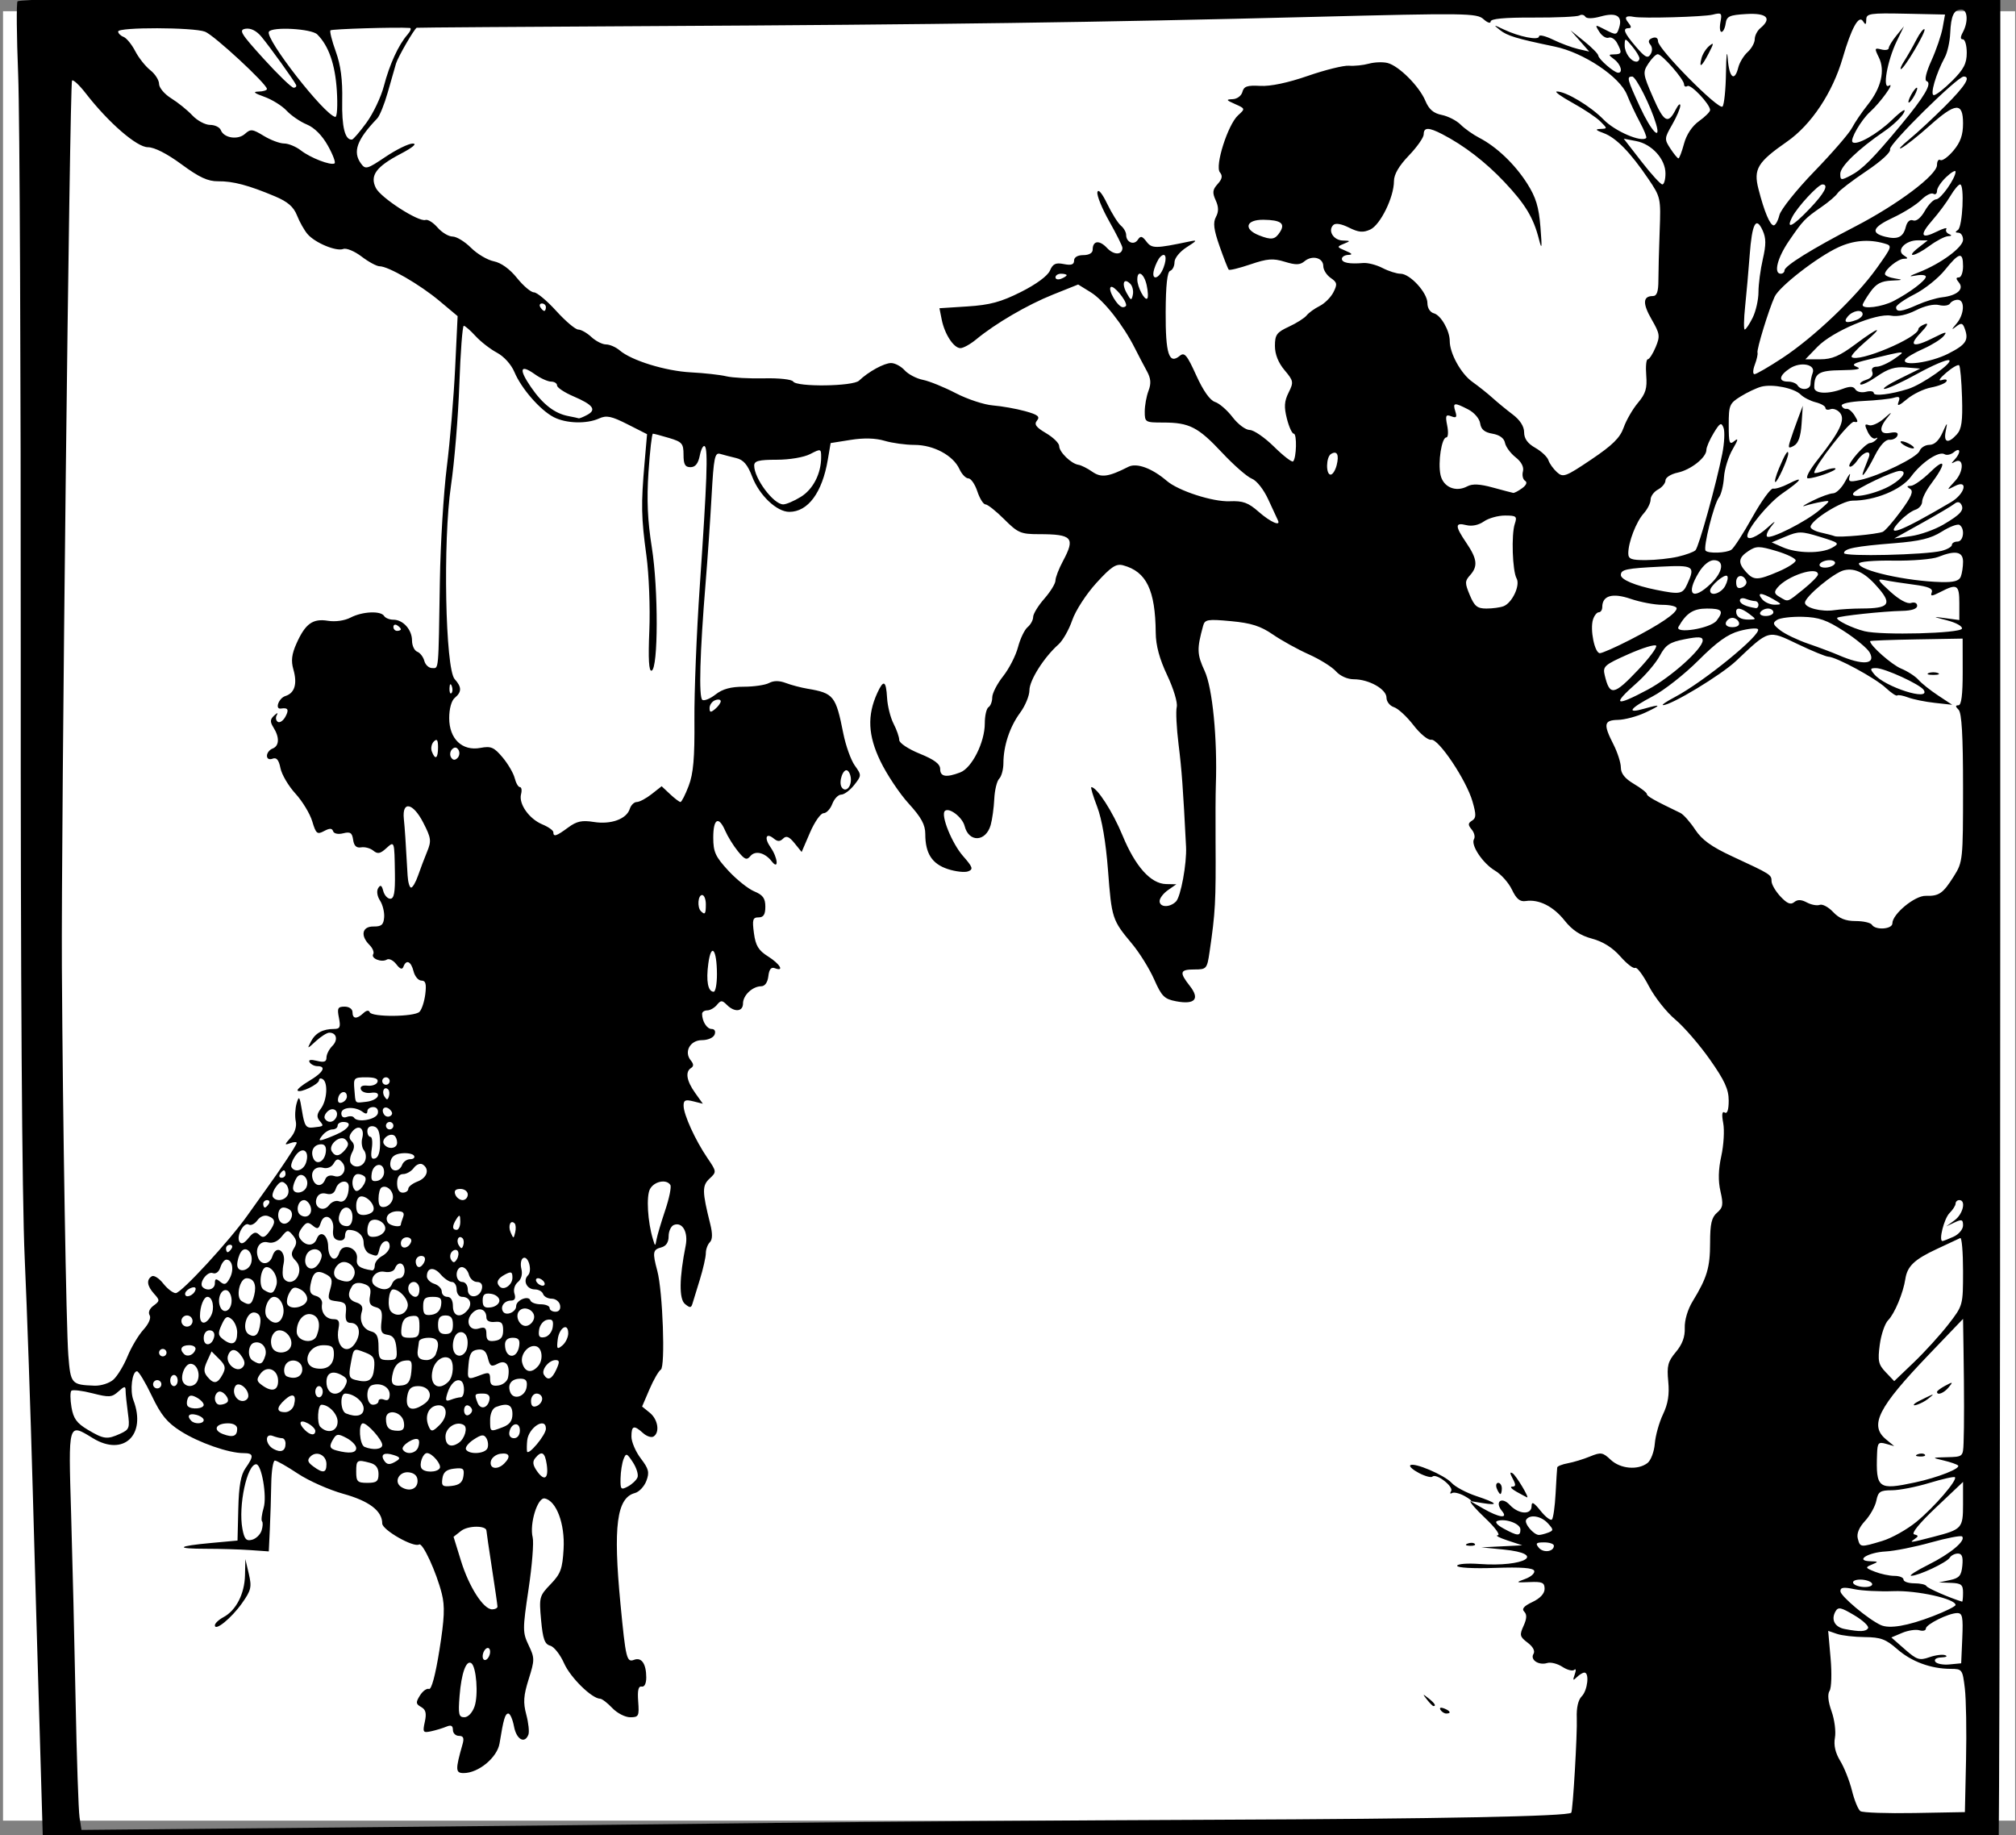
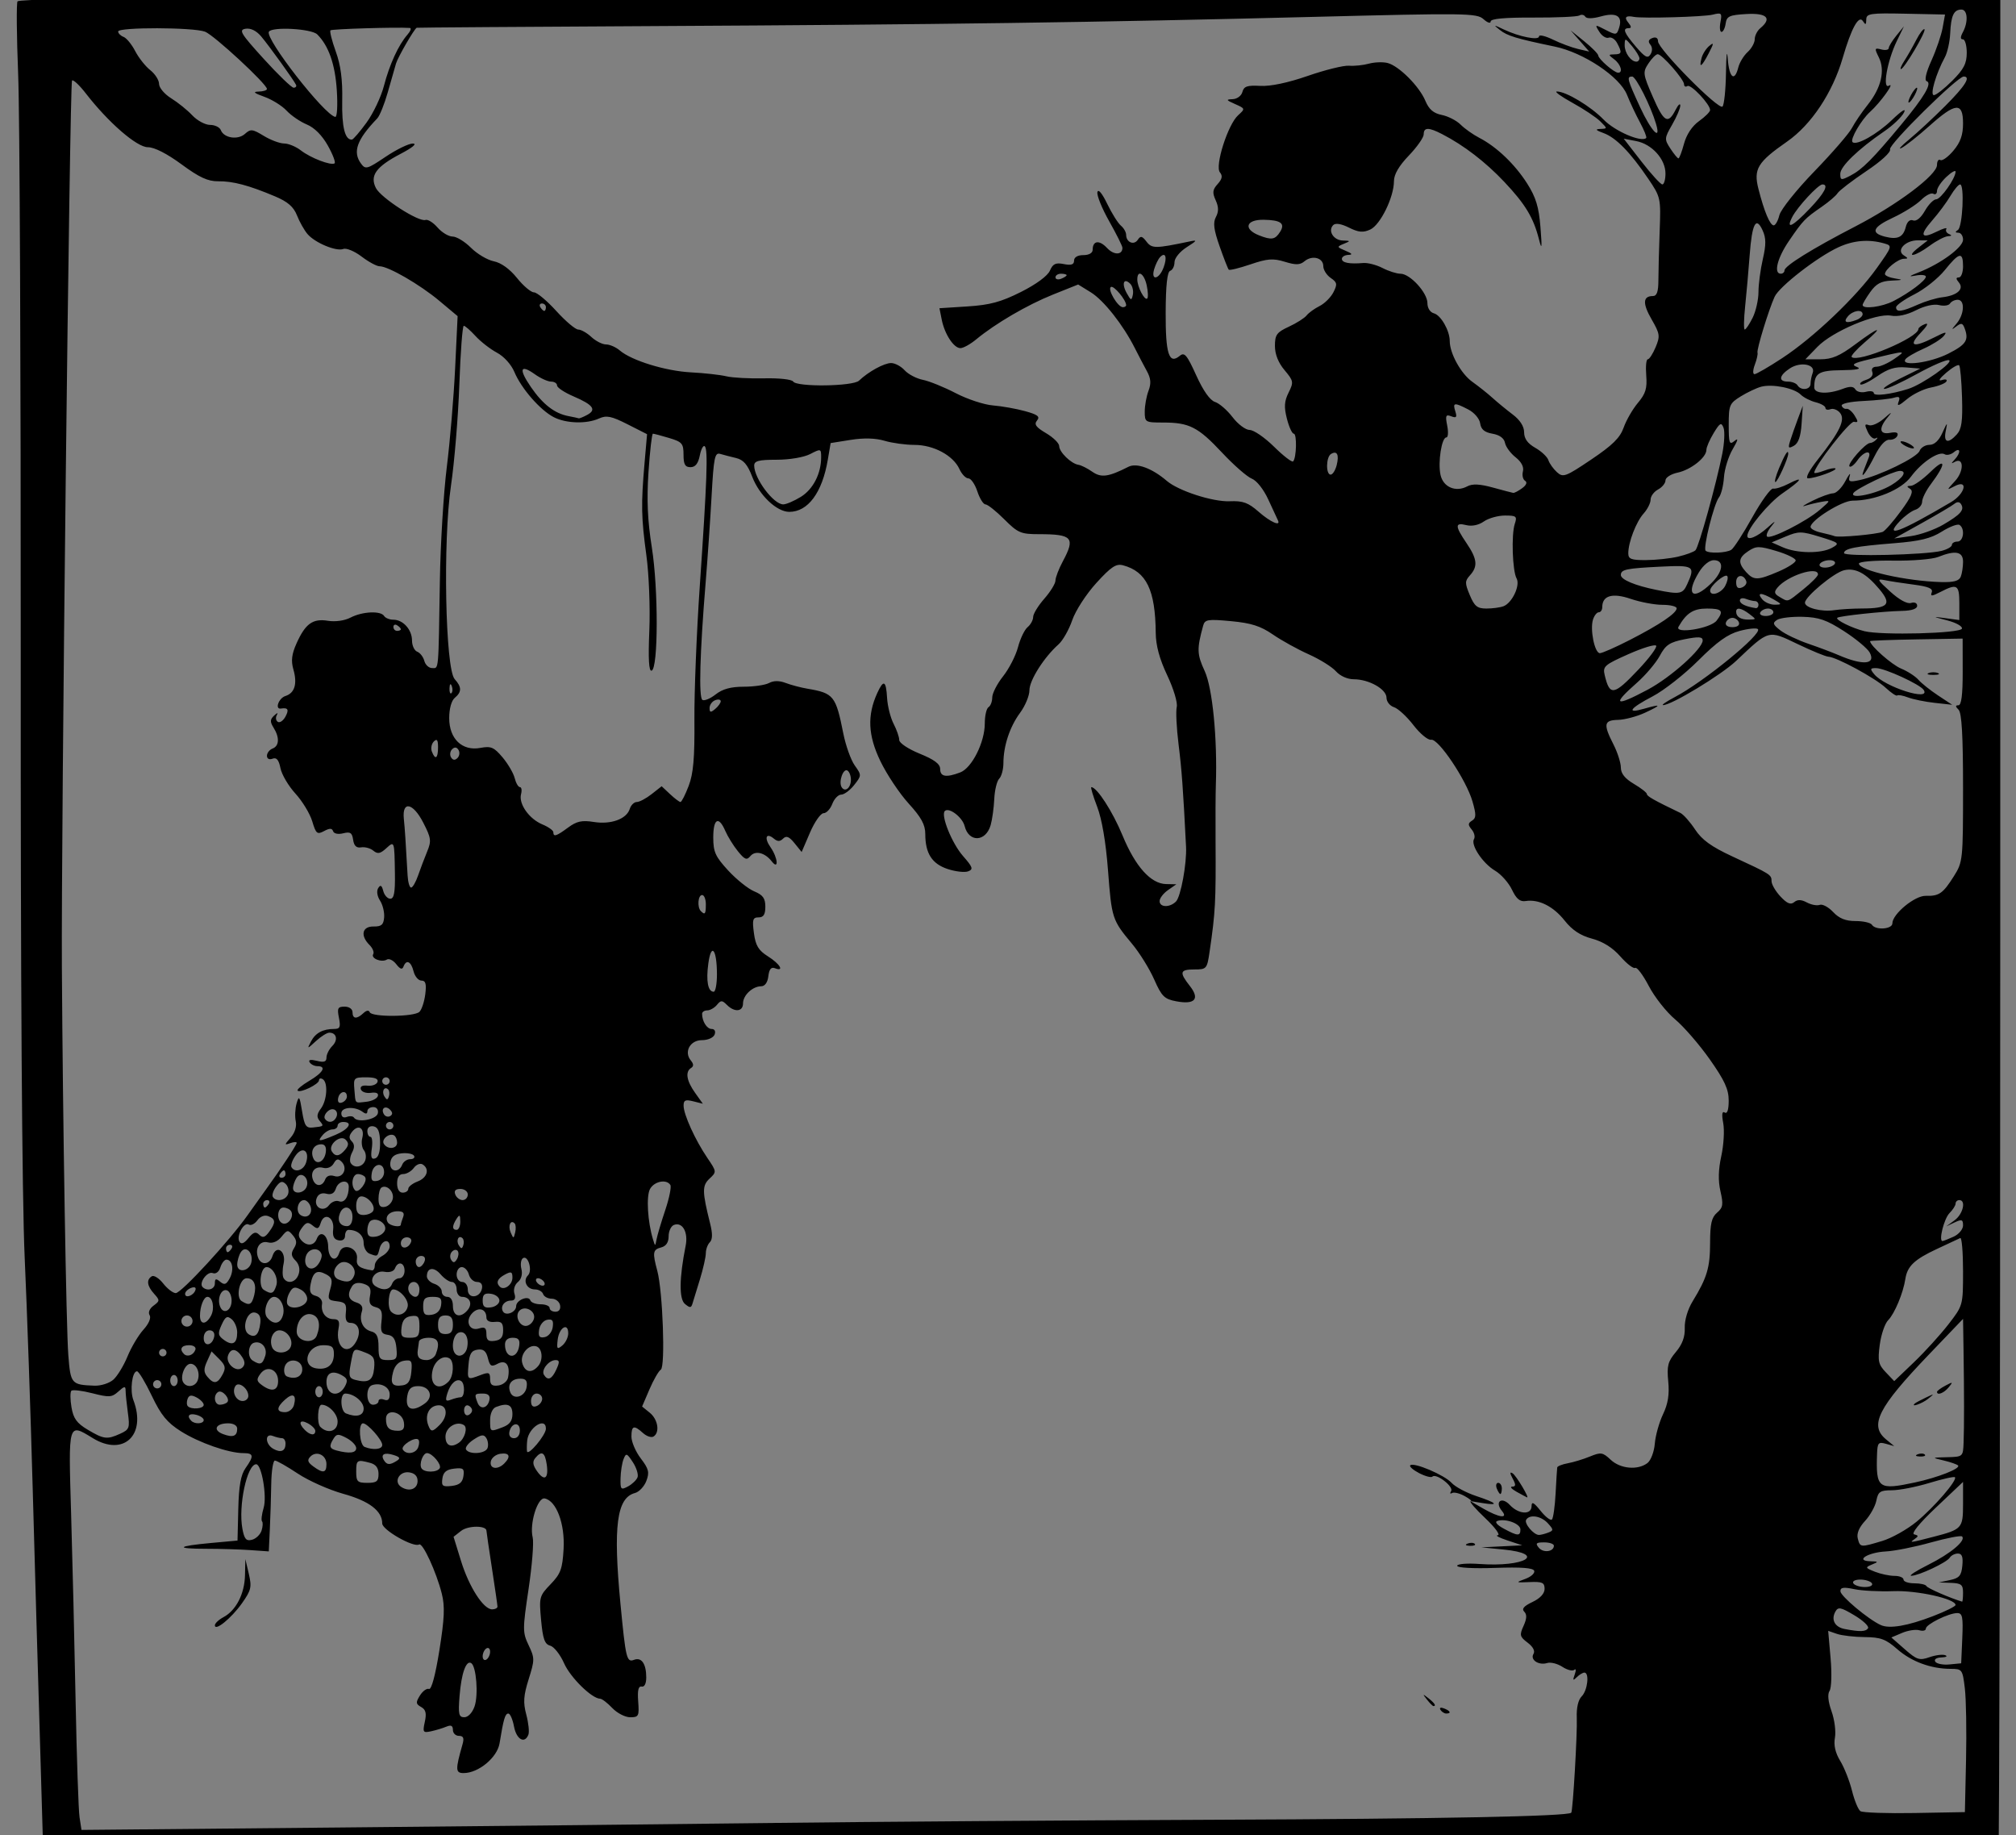
<svg xmlns="http://www.w3.org/2000/svg" xmlns:ns1="http://www.inkscape.org/namespaces/inkscape" xmlns:ns2="http://sodipodi.sourceforge.net/DTD/sodipodi-0.dtd" width="152.966mm" height="139.228mm" viewBox="0 0 542.004 493.327" id="svg2" version="1.1" ns1:version="0.91 r13725" ns2:docname="Im Tode vereint.svg">
  <rect x="0" y="0" width="542.004" height="493.327" fill="#808080" stroke="none" />
  <defs id="defs4" />
  <ns2:namedview id="base" pagecolor="#ffffff" bordercolor="#666666" borderopacity="1.0" ns1:pageopacity="0.0" ns1:pageshadow="2" ns1:zoom="0.66445312" ns1:cx="300.89339" ns1:cy="304.01094" ns1:document-units="px" ns1:current-layer="layer1" showgrid="false" fit-margin-top="0" fit-margin-left="0" fit-margin-right="0" fit-margin-bottom="0" ns1:window-width="714" ns1:window-height="616" ns1:window-x="681" ns1:window-y="42" ns1:window-maximized="0" />
  <g ns1:label="Layer 1" ns1:groupmode="layer" id="layer1" transform="translate(-74.107,-293.789)">
-     <rect style="opacity:1;fill:#ffffff;fill-opacity:1;fill-rule:nonzero;stroke:none;stroke-width:0.2;stroke-linecap:round;stroke-miterlimit:4;stroke-dasharray:none;stroke-dashoffset:0;stroke-opacity:1" id="rect3360" width="540.952" height="486.349" x="74.921" y="296.807" />
    <path style="fill:#000000" d="m 85.837,795.256 c -0.02,-1.317 -0.46,-16.345 -0.979,-33.395 -0.519,-17.05 -1.401,-47.65 -1.961,-68 -0.56,-20.35 -1.528,-48.25 -2.151,-62 -0.726,-16.018 -1.108,-74.221 -1.064,-162 0.038,-75.35 -0.272,-145.55 -0.69,-156 -0.418,-10.45 -0.494,-19.324 -0.169,-19.72 0.746,-0.91 87.191,-2.527 175.051,-3.274 37.125,-0.316 100.575,-1.26 141,-2.099 78.621,-1.632 175.477,-3.058 201.26,-2.964 l 15.76,0.058 -0.016,253.922 c -0.009,139.657 -0.238,254.145 -0.509,254.416 -0.778,0.778 -144.7,1.917 -343.245,2.717 l -182.25,0.734 -0.036,-2.395 z m 196.536,-11.489 c 25.85,-0.312 79.175,-0.696 118.5,-0.853 60.277,-0.241 94.701,-0.92 95.667,-1.887 0.439,-0.439 1.659,-21.347 1.486,-25.474 -0.114,-2.719 0.378,-4.866 1.333,-5.821 1.575,-1.575 2.112,-6.371 0.714,-6.371 -0.44,0 -1.367,0.562 -2.059,1.25 -1.01,1.003 -1.117,0.855 -0.541,-0.75 0.395,-1.1 0.345,-1.661 -0.111,-1.246 -0.456,0.414 -1.898,0.053 -3.205,-0.803 -1.306,-0.856 -3.142,-1.318 -4.08,-1.026 -2.283,0.71 -4.664,-0.871 -3.689,-2.45 0.479,-0.775 -0.118,-1.92 -1.575,-3.019 -2.115,-1.595 -2.223,-2.041 -1.096,-4.515 0.884,-1.941 0.939,-3.057 0.186,-3.81 -0.753,-0.753 -0.108,-1.516 2.202,-2.607 2.078,-0.981 3.267,-2.267 3.267,-3.533 0,-1.684 -0.616,-1.964 -4,-1.821 -3.817,0.162 -3.872,0.123 -1.2,-0.85 1.54,-0.561 2.626,-1.538 2.414,-2.17 -0.268,-0.798 -3.494,-1.04 -10.55,-0.79 -5.812,0.206 -10.164,-0.035 -10.164,-0.564 0,-0.51 2.671,-0.731 5.966,-0.492 12.257,0.887 18.259,-2.726 6.456,-3.886 l -5.922,-0.582 5.5,-0.273 5.5,-0.273 -4,-1.318 c -2.2,-0.725 -3.366,-1.353 -2.591,-1.395 0.775,-0.042 -0.735,-2.102 -3.355,-4.577 -2.62,-2.475 -4.379,-4.516 -3.909,-4.535 0.47,-0.019 -0.264,-0.655 -1.633,-1.412 -1.368,-0.757 -2.9,-1.122 -3.405,-0.81 -0.504,0.312 -0.608,0.067 -0.231,-0.544 0.738,-1.194 -4.039,-4.87 -5.035,-3.874 -0.328,0.328 -1.93,-0.095 -3.562,-0.938 -1.631,-0.844 -2.709,-1.791 -2.396,-2.104 0.912,-0.912 9.202,2.604 11.11,4.713 0.957,1.058 3.937,2.652 6.622,3.544 5.637,1.872 6.304,2.642 1.632,1.883 l -3.25,-0.528 3.5,2.011 c 4.308,2.476 6.826,2.795 5.036,0.639 -2.042,-2.461 -0.08,-3.968 2.108,-1.619 2.388,2.563 5.854,2.755 5.86,0.325 0.004,-1.322 0.593,-1.017 2.41,1.25 1.323,1.65 2.7,2.708 3.061,2.351 0.361,-0.357 0.805,-3.507 0.988,-7 0.183,-3.493 0.378,-6.637 0.434,-6.987 0.056,-0.35 1.339,-0.861 2.852,-1.136 1.512,-0.275 4.197,-1.093 5.966,-1.82 2.932,-1.204 3.423,-1.126 5.564,0.886 2.601,2.443 7.275,2.861 9.875,0.883 0.914,-0.695 1.801,-3.032 1.981,-5.218 0.179,-2.177 1.171,-5.727 2.205,-7.888 1.347,-2.816 1.746,-5.32 1.408,-8.838 -0.402,-4.182 -0.099,-5.352 2.049,-7.904 1.735,-2.062 2.48,-4.08 2.39,-6.477 -0.077,-2.056 0.794,-4.99 2.127,-7.167 3.865,-6.311 4.687,-9.069 4.687,-15.743 0,-5.074 0.402,-6.807 1.869,-8.063 1.596,-1.367 1.73,-2.205 0.918,-5.74 -0.649,-2.827 -0.578,-5.836 0.224,-9.486 0.646,-2.94 0.88,-6.922 0.518,-8.848 -0.444,-2.365 -0.311,-3.289 0.407,-2.845 0.682,0.421 1.064,-0.731 1.064,-3.208 0,-3.034 -1.093,-5.417 -5.08,-11.077 -2.794,-3.966 -6.989,-8.806 -9.322,-10.756 -2.333,-1.95 -5.513,-5.977 -7.069,-8.949 -1.555,-2.972 -3.204,-5.171 -3.665,-4.887 -0.46,0.285 -2.256,-1.099 -3.991,-3.074 -2.079,-2.368 -4.674,-3.998 -7.616,-4.785 -3.13,-0.837 -5.33,-2.289 -7.369,-4.864 -3.04,-3.838 -6.943,-5.794 -10.469,-5.247 -1.534,0.238 -2.503,-0.564 -3.69,-3.053 -0.885,-1.857 -2.926,-4.153 -4.534,-5.103 -3.316,-1.959 -6.635,-6.937 -5.667,-8.502 0.354,-0.573 0.071,-1.731 -0.628,-2.574 -1.034,-1.246 -1.016,-1.69 0.096,-2.378 1.132,-0.699 1.152,-1.592 0.118,-5.174 -1.662,-5.76 -9.174,-16.96 -11.114,-16.572 -0.825,0.165 -2.959,-1.594 -4.743,-3.908 -1.783,-2.315 -4.146,-4.495 -5.25,-4.846 -1.104,-0.35 -2.007,-1.495 -2.007,-2.544 0,-2.294 -4.726,-4.958 -8.795,-4.958 -1.701,0 -3.68,-0.884 -4.8,-2.144 -1.048,-1.179 -4.332,-3.227 -7.299,-4.551 -2.967,-1.324 -7.313,-3.727 -9.658,-5.34 -3.305,-2.274 -5.832,-3.079 -11.246,-3.582 -6.296,-0.585 -7.034,-0.464 -7.5,1.234 -1.714,6.246 -1.665,7.671 0.418,12.173 2.106,4.553 3.443,18.249 2.997,30.71 -0.079,2.2 -0.112,8.95 -0.074,15 0.102,16.36 -0.047,19.117 -1.607,29.75 -0.673,4.589 -0.811,4.75 -4.067,4.75 -3.932,0 -4.142,0.749 -1.241,4.436 2.752,3.499 1.371,5.067 -3.636,4.128 -3.221,-0.604 -3.931,-1.307 -5.959,-5.892 -1.266,-2.863 -3.949,-7.177 -5.961,-9.585 -5.324,-6.373 -5.461,-6.791 -6.447,-19.746 -0.574,-7.538 -1.634,-13.749 -2.917,-17.091 -1.109,-2.888 -1.813,-5.25 -1.564,-5.25 1.5,0 5.737,6.562 8.394,13 3.451,8.363 7.593,12.973 11.728,13.052 l 2.734,0.052 -2.25,1.57 c -1.238,0.863 -2.25,2.19 -2.25,2.948 0,1.725 2.724,1.797 4.404,0.117 1.289,-1.289 2.932,-10.244 2.704,-14.739 -0.799,-15.734 -1.158,-20.644 -2.011,-27.5 -0.547,-4.4 -0.768,-8.919 -0.49,-10.042 0.282,-1.139 -0.844,-4.895 -2.55,-8.5 -2.096,-4.43 -3.069,-8.029 -3.1,-11.458 -0.102,-11.479 -2.503,-16.444 -8.767,-18.126 -1.888,-0.507 -3.204,0.361 -7.203,4.753 -2.719,2.986 -5.599,7.432 -6.481,10.006 -0.873,2.548 -2.535,5.473 -3.693,6.5 -3.883,3.445 -7.812,9.643 -7.812,12.323 0,1.461 -1.13,4.187 -2.511,6.059 -2.78,3.769 -4.475,8.885 -4.484,13.536 -0.003,1.677 -0.512,3.556 -1.131,4.175 -0.619,0.619 -1.216,3.071 -1.327,5.45 -0.111,2.379 -0.546,5.53 -0.965,7.003 -1.305,4.579 -5.879,4.761 -7.004,0.279 -0.599,-2.385 -4.227,-5.141 -5.324,-4.044 -1.146,1.146 1.908,8.703 4.889,12.098 2.631,2.997 2.822,3.566 1.381,4.119 -0.92,0.353 -3.393,0.074 -5.495,-0.62 -4.229,-1.396 -6.029,-4.203 -6.029,-9.404 0,-2.511 -1.07,-4.473 -4.471,-8.203 -2.459,-2.696 -5.881,-7.827 -7.604,-11.402 -3.335,-6.918 -3.58,-12.274 -0.835,-18.297 1.695,-3.72 2.371,-3.384 2.638,1.308 0.125,2.201 0.913,5.326 1.75,6.945 0.837,1.619 1.522,3.589 1.522,4.378 0,0.8 2.429,2.419 5.5,3.666 3.93,1.595 5.5,2.77 5.5,4.116 0,2.091 1.602,2.366 5.392,0.925 3.145,-1.196 6.608,-8.098 6.608,-13.17 0,-2.064 0.45,-4.031 1,-4.371 0.55,-0.34 1,-1.518 1,-2.618 0,-1.1 1.315,-3.661 2.923,-5.691 1.607,-2.03 3.411,-5.551 4.007,-7.825 0.596,-2.273 1.756,-4.691 2.577,-5.372 0.821,-0.681 1.493,-1.912 1.493,-2.734 0,-0.823 1.35,-3.033 3,-4.912 1.65,-1.879 3,-4.078 3,-4.886 0,-0.808 0.9,-3.148 2,-5.2 3.392,-6.328 2.561,-7.261 -6.464,-7.261 -4.851,0 -5.64,-0.34 -9.301,-4 -2.2,-2.2 -4.468,-4 -5.04,-4 -0.572,0 -1.56,-1.575 -2.195,-3.5 -0.635,-1.925 -1.723,-3.5 -2.417,-3.5 -0.694,0 -1.775,-1.126 -2.402,-2.502 -1.664,-3.651 -6.937,-6.49 -12.065,-6.494 -2.411,-0.002 -6.043,-0.501 -8.071,-1.108 -2.405,-0.721 -5.565,-0.806 -9.089,-0.245 l -5.402,0.86 -0.763,4.495 c -1.499,8.824 -5.323,13.995 -10.348,13.995 -3.373,0 -8.063,-4.442 -9.974,-9.446 -1.246,-3.263 -2.355,-4.551 -4.322,-5.019 -1.455,-0.346 -3.388,-0.849 -4.295,-1.118 -1.442,-0.427 -1.731,0.993 -2.303,11.297 -0.36,6.482 -1.08,16.96 -1.6,23.285 -1.554,18.912 -1.887,30.92 -0.874,31.546 0.52,0.321 2.127,-0.345 3.57,-1.481 1.847,-1.453 4.088,-2.065 7.556,-2.065 2.712,0 5.772,-0.45 6.8,-1 1.242,-0.665 2.747,-0.666 4.486,-0.005 1.439,0.547 4.056,1.238 5.815,1.536 7.083,1.198 7.643,1.895 9.658,12.02 0.651,3.272 2.036,7.147 3.076,8.61 1.863,2.62 1.861,2.7 -0.145,5.25 -1.12,1.424 -2.69,2.589 -3.489,2.589 -0.799,0 -1.88,1.125 -2.403,2.5 -0.523,1.375 -1.581,2.5 -2.352,2.5 -0.771,0 -2.411,2.345 -3.644,5.212 l -2.242,5.212 -1.921,-2.372 c -1.434,-1.771 -2.209,-2.084 -3.057,-1.236 -0.839,0.839 -1.489,0.843 -2.484,0.018 -2.095,-1.739 -2.684,-0.22 -0.902,2.324 1.981,2.828 2.273,6.284 0.32,3.78 -1.836,-2.354 -4.428,-2.992 -5.739,-1.413 -0.975,1.175 -1.528,0.959 -3.362,-1.309 -1.207,-1.493 -2.731,-3.953 -3.385,-5.465 -1.781,-4.117 -3.233,-3.322 -3.233,1.772 0,3.891 0.562,5.132 4.025,8.889 2.214,2.402 5.364,4.921 7,5.599 2.326,0.963 2.975,1.861 2.975,4.111 0,2.115 -0.482,2.879 -1.817,2.879 -1.559,0 -1.737,0.6 -1.25,4.23 0.451,3.367 1.223,4.643 3.779,6.25 3.247,2.042 4.501,4.199 1.85,3.182 -0.996,-0.382 -1.535,0.277 -1.75,2.143 -0.194,1.677 -0.921,2.701 -1.926,2.71 -2.334,0.022 -4.886,2.428 -4.886,4.607 0,2.243 -2.278,2.457 -4.329,0.405 -1.296,-1.296 -1.618,-1.296 -2.694,0 -0.672,0.81 -1.842,1.472 -2.599,1.472 -0.758,0 -1.378,0.413 -1.378,0.918 0,2.035 1.292,4.082 2.576,4.082 0.799,0 1.124,0.619 0.786,1.5 -0.324,0.844 -1.812,1.5 -3.401,1.5 -3.186,0 -4.913,3.148 -2.994,5.459 0.778,0.937 0.804,1.565 0.083,2.011 -1.63,1.007 -1.246,3.444 1.051,6.67 l 2.099,2.948 -2.599,-0.652 c -2.105,-0.528 -2.595,-0.299 -2.577,1.206 0.028,2.405 3.139,9.23 6.381,14.001 2.522,3.712 2.529,3.773 0.601,5.569 -2.029,1.89 -2.007,3.456 0.172,12.166 0.665,2.658 0.632,4.215 -0.103,4.95 -0.59,0.59 -1.073,1.911 -1.073,2.935 0,1.024 -0.718,4.197 -1.595,7.05 -0.877,2.853 -1.782,5.801 -2.012,6.551 -0.347,1.133 -0.686,1.139 -2.01,0.04 -1.606,-1.333 -1.535,-6.982 0.196,-15.662 0.725,-3.633 -0.869,-6.451 -3.153,-5.574 -0.785,0.301 -1.427,1.667 -1.427,3.034 0,1.646 -0.676,2.664 -2,3.01 -2.256,0.59 -2.38,1.335 -1.048,6.29 1.475,5.484 2.199,25.788 0.947,26.562 -0.586,0.362 -1.958,2.741 -3.049,5.285 l -1.983,4.627 2.066,1.673 c 2.205,1.786 2.758,5.307 1.003,6.391 -0.585,0.361 -1.858,-0.062 -2.829,-0.941 -2.447,-2.215 -3.108,-2.008 -3.108,0.969 0,1.412 1.135,4.055 2.523,5.875 2.135,2.8 2.364,3.726 1.488,6.03 -0.569,1.497 -1.948,2.961 -3.063,3.253 -4.901,1.282 -5.9,8.914 -3.898,29.776 1.416,14.761 1.674,15.82 3.662,15.057 1.995,-0.766 3.252,1.037 3.273,4.693 0.009,1.673 -0.474,2.652 -1.235,2.5 -0.881,-0.176 -1.156,1.004 -0.933,4 0.294,3.935 0.135,4.25 -2.145,4.25 -1.354,0 -3.522,-1.117 -4.817,-2.483 -1.295,-1.365 -2.762,-2.49 -3.261,-2.5 -2.255,-0.043 -8.007,-5.696 -9.708,-9.541 -1.032,-2.332 -2.71,-4.459 -3.73,-4.725 -1.476,-0.386 -1.974,-1.787 -2.442,-6.868 -0.566,-6.148 -0.472,-6.503 2.552,-9.64 2.711,-2.812 3.189,-4.11 3.497,-9.5 0.385,-6.727 -1.939,-12.934 -5.074,-13.556 -1.923,-0.381 -4.15,6.839 -3.234,10.487 0.332,1.323 -0.167,7.564 -1.11,13.868 -1.623,10.857 -1.622,11.654 0.021,15.098 1.643,3.446 1.644,3.923 0.01,9.118 -1.392,4.426 -1.516,6.261 -0.644,9.527 0.594,2.225 0.849,4.646 0.568,5.38 -0.984,2.564 -3.211,1.316 -3.864,-2.165 -0.361,-1.925 -1.048,-3.5 -1.526,-3.5 -0.87,0 -1.295,1.439 -2.362,8 -0.621,3.821 -5.666,8 -9.657,8 -2.217,0 -2.251,-0.887 -0.296,-7.75 0.475,-1.67 0.224,-2.25 -0.976,-2.25 -0.889,0 -1.617,-0.723 -1.617,-1.607 0,-1.144 -0.504,-1.395 -1.75,-0.871 -0.963,0.405 -2.812,0.965 -4.11,1.245 -2.176,0.469 -2.307,0.271 -1.689,-2.545 0.504,-2.296 0.258,-3.285 -0.994,-3.985 -1.441,-0.807 -1.483,-1.222 -0.313,-3.096 0.743,-1.19 1.835,-1.979 2.426,-1.752 0.665,0.255 1.732,-3.716 2.804,-10.438 1.357,-8.513 1.497,-11.776 0.647,-15.15 -1.477,-5.865 -5.154,-13.836 -6.11,-13.245 -1.466,0.906 -9.911,-3.903 -9.911,-5.643 0,-3.378 -3.495,-6.04 -10.468,-7.973 -3.815,-1.058 -9.314,-3.502 -12.219,-5.431 -2.905,-1.929 -5.681,-3.507 -6.168,-3.507 -0.487,0 -0.93,2.812 -0.983,6.25 -0.053,3.438 -0.224,8.931 -0.379,12.208 l -0.282,5.958 -5,-0.35 c -2.75,-0.193 -8.047,-0.352 -11.771,-0.353 -8.553,-0.003 -7.987,-0.71 1.247,-1.559 l 7.116,-0.654 0.208,-8.5 c 0.152,-6.223 0.676,-9.162 1.954,-10.973 2.312,-3.272 2.204,-4.027 -0.572,-4.027 -3.968,0 -11.974,-2.798 -16.843,-5.887 -3.696,-2.344 -5.312,-4.32 -7.801,-9.535 -1.727,-3.618 -3.514,-6.578 -3.972,-6.578 -1.315,0 -1.956,5.159 -0.965,7.764 3.563,9.371 -2.669,15.235 -10.875,10.232 -6.735,-4.107 -6.612,-4.532 -5.873,20.254 0.365,12.238 0.908,34.85 1.206,50.25 0.298,15.4 0.776,29.525 1.063,31.389 l 0.521,3.389 69.679,-0.652 c 38.323,-0.359 90.829,-0.907 116.679,-1.219 z m 179.007,-30.395 c -0.35,-0.567 0.051,-0.735 0.941,-0.393 1.732,0.665 2.049,1.382 0.611,1.382 -0.518,0 -1.216,-0.445 -1.552,-0.989 z m -3.635,-2.761 c -1.244,-1.586 -1.208,-1.621 0.378,-0.378 1.666,1.306 2.195,2.128 1.372,2.128 -0.208,0 -0.995,-0.787 -1.75,-1.75 z M 131.873,730.652 c 0,-0.524 1.049,-1.514 2.331,-2.2 3.371,-1.804 5.654,-6.255 5.77,-11.245 l 0.1,-4.346 0.931,3.975 c 0.83,3.544 0.629,4.401 -1.85,7.896 -2.853,4.022 -7.281,7.622 -7.281,5.92 z m 336.813,-21.974 c 0.722,-0.289 1.584,-0.253 1.917,0.079 0.332,0.332 -0.258,0.569 -1.312,0.525 -1.165,-0.048 -1.402,-0.285 -0.604,-0.604 z m 13.188,-13.9 c -1.375,-0.763 -1.922,-1.394 -1.215,-1.402 0.999,-0.011 1.033,-0.486 0.15,-2.135 -0.808,-1.509 -0.816,-1.923 -0.028,-1.437 0.951,0.588 4.63,6.73 3.868,6.459 -0.152,-0.054 -1.401,-0.722 -2.776,-1.485 z m -5.362,-0.917 c -0.317,-0.825 -0.14,-1.5 0.393,-1.5 0.533,0 0.969,0.675 0.969,1.5 0,0.825 -0.177,1.5 -0.393,1.5 -0.216,0 -0.652,-0.675 -0.969,-1.5 z m 126.168,73 c 0.169,-7.7 0.024,-16.363 -0.322,-19.25 -0.611,-5.099 -0.72,-5.25 -3.807,-5.256 -5.314,-0.009 -10.543,-1.937 -14.373,-5.299 -3.05,-2.677 -4.466,-3.202 -8.723,-3.237 -2.795,-0.023 -6.152,-0.409 -7.46,-0.858 l -2.378,-0.816 0.648,7.358 c 0.357,4.054 0.234,7.987 -0.275,8.759 -0.593,0.9 -0.402,2.866 0.534,5.5 0.801,2.254 1.209,5.449 0.907,7.099 -0.369,2.013 0.102,4.07 1.431,6.251 1.09,1.788 2.51,5.388 3.157,8 0.647,2.612 1.666,5.084 2.264,5.494 0.598,0.409 7.163,0.634 14.588,0.5 l 13.5,-0.244 0.307,-14 z M 201.692,752.451 c 1.073,-3.077 0.474,-10.79 -0.904,-11.642 -1.367,-0.845 -2.642,2.751 -3.123,8.802 -0.394,4.965 -0.22,5.75 1.278,5.75 1.016,0 2.155,-1.205 2.749,-2.911 z m 399.977,-18.339 c 0.25,-5.717 0.044,-6.75 -1.349,-6.75 -2.315,0 -8.447,3.035 -8.447,4.181 0,0.524 -0.787,0.722 -1.75,0.44 -0.963,-0.283 -3.049,0.037 -4.636,0.71 l -2.886,1.224 3.618,3.177 c 3.238,2.843 3.933,3.067 6.614,2.132 1.648,-0.574 3.568,-0.814 4.268,-0.533 0.699,0.281 0.232,0.547 -1.038,0.59 -1.353,0.046 -2.039,0.516 -1.656,1.135 0.359,0.581 2.073,0.918 3.809,0.75 l 3.156,-0.306 0.296,-6.75 z m -395.796,3.632 c 0,-0.825 -0.45,-1.222 -1,-0.882 -0.55,0.34 -1,1.293 -1,2.118 0,0.825 0.45,1.222 1,0.882 0.55,-0.34 1,-1.293 1,-2.118 z m 370.459,-6.315 c 0.317,-0.513 -1.335,-2.073 -3.671,-3.466 -3.663,-2.184 -4.365,-2.323 -5.101,-1.006 -1.228,2.195 -0.169,4.181 2.502,4.691 4.118,0.786 5.682,0.732 6.27,-0.219 z m 17.485,-3.247 c 3.315,-1.276 6.034,-2.621 6.042,-2.989 0.036,-1.655 -10.312,-3.96 -16.709,-3.721 -3.727,0.139 -8.464,-0.104 -10.526,-0.54 -2.89,-0.61 -3.743,-0.48 -3.719,0.569 0.03,1.307 7.531,7.583 10.862,9.087 2.347,1.06 7.207,0.228 14.051,-2.406 z m -385.962,-2.57 c -0.01,-0.412 -0.677,-5.025 -1.482,-10.25 -0.805,-5.225 -1.472,-9.785 -1.482,-10.133 -0.041,-1.456 -4.947,-1.424 -6.819,0.044 l -2.027,1.59 2.01,6.5 c 2.164,6.997 6.029,13 8.369,13 0.797,0 1.441,-0.338 1.431,-0.75 z m 394.018,-3.75 c 0,-2.13 -0.482,-2.518 -3.25,-2.618 l -3.25,-0.118 3,-0.636 c 2.491,-0.528 3.053,-1.187 3.313,-3.882 0.228,-2.361 -0.097,-3.246 -1.191,-3.246 -0.827,0 -1.811,0.497 -2.187,1.104 -0.806,1.304 -8.316,4.842 -10.345,4.874 -0.775,0.012 1.293,-1.329 4.596,-2.979 5.978,-2.987 10.157,-6.489 9.057,-7.589 -0.318,-0.318 -4.102,0.41 -8.411,1.616 -4.308,1.206 -9.759,2.292 -12.113,2.413 -4.8,0.246 -8.387,2.51 -4.17,2.631 2.248,0.065 2.285,0.138 0.45,0.89 -1.858,0.762 -1.801,0.898 0.815,1.93 1.548,0.611 3.911,1.11 5.25,1.11 1.339,0 2.435,0.45 2.435,1 0,0.55 1.312,1 2.917,1 1.604,0 3.067,0.338 3.25,0.75 0.249,0.559 6.391,3.236 9.583,4.176 0.138,0.041 0.25,-1.051 0.25,-2.426 z m -24.5,-2.5 c -0.34,-0.55 -1.743,-1 -3.118,-1 -1.412,0 -2.231,0.435 -1.882,1 0.34,0.55 1.743,1 3.118,1 1.412,0 2.231,-0.435 1.882,-1 z m -85.5,-10.107 c 0,-0.491 -1.18,-0.893 -2.622,-0.893 -2.17,0 -2.416,0.249 -1.427,1.441 1.215,1.464 4.049,1.081 4.049,-0.548 z m 88.281,-1.277 c 2.53,-0.761 6.666,-3.077 9.191,-5.147 4.742,-3.886 11.09,-11.239 10.346,-11.983 -0.232,-0.232 -3.324,0.46 -6.871,1.538 -3.547,1.078 -8.08,1.964 -10.073,1.968 -3.161,0.007 -3.696,0.363 -4.181,2.787 -0.306,1.529 -1.674,3.986 -3.041,5.461 -1.612,1.74 -2.298,3.398 -1.952,4.721 0.633,2.42 0.694,2.426 6.581,0.654 z m -435.723,-2.799 c 0.343,-1.082 0.399,-2.192 0.125,-2.467 -0.275,-0.275 -0.077,-1.929 0.44,-3.675 0.919,-3.104 -0.558,-11.675 -2.012,-11.675 -2.465,0 -4.858,11.201 -3.706,17.345 0.524,2.793 1.02,3.357 2.588,2.947 1.067,-0.279 2.221,-1.393 2.565,-2.475 z m 449.442,1.696 c 7.735,-2 8,-2.291 8,-8.761 l 0,-6.006 -7.271,6.877 c -4.536,4.29 -6.738,7.009 -5.855,7.228 1.208,0.3 1.211,0.493 0.021,1.315 -1.438,0.994 -1.106,0.951 5.105,-0.654 z M 482.873,704.88 c 0,-1.554 -3.994,-3.022 -6.207,-2.282 -0.769,0.257 -0.078,1.091 1.707,2.058 3.766,2.04 4.5,2.076 4.5,0.224 z m 7.461,0.857 c 1.488,-0.571 1.482,-0.782 -0.073,-2.5 -1.799,-1.988 -4.888,-2.494 -5.838,-0.957 -0.604,0.977 2.013,4.081 3.44,4.081 0.466,0 1.578,-0.281 2.472,-0.624 z M 186.373,691.848 c 0,-1.3 -0.779,-2.097 -2.254,-2.306 -2.667,-0.379 -4.268,2.552 -2.141,3.92 2.17,1.396 4.396,0.579 4.396,-1.613 z m 59.132,-0.971 c 0.286,-0.745 -0.277,-2.57 -1.251,-4.056 -1.617,-2.469 -1.834,-2.54 -2.506,-0.831 -0.404,1.029 -0.767,3.35 -0.806,5.156 -0.065,3.013 0.1,3.194 1.986,2.185 1.131,-0.605 2.29,-1.71 2.576,-2.454 z m -46.803,-0.339 c 0.286,-2.021 -0.04,-2.282 -2.5,-2 -2.079,0.238 -2.917,0.94 -3.159,2.648 -0.286,2.021 0.04,2.282 2.5,2 2.079,-0.238 2.917,-0.94 3.159,-2.648 z m 390.278,1.708 c 6.13,-1.315 12.343,-3.766 11.552,-4.558 -0.307,-0.307 -2.043,-0.909 -3.858,-1.339 -3.299,-0.781 -3.298,-0.782 0.949,-0.884 4.199,-0.101 4.252,-0.147 4.395,-3.852 0.17,-4.394 0.164,-13.433 -0.016,-25.038 l -0.128,-8.288 -9.25,9.654 c -13.62,14.215 -16.02,18.979 -11.454,22.734 l 2.204,1.813 -2.25,-0.63 c -1.994,-0.558 -2.263,-0.253 -2.368,2.687 -0.334,9.349 0.304,9.829 10.226,7.701 z m 0.705,-7.567 c 0.722,-0.289 1.584,-0.253 1.917,0.079 0.332,0.332 -0.258,0.569 -1.312,0.525 -1.165,-0.048 -1.402,-0.285 -0.604,-0.604 z M 588.957,670.997 c 0.229,-0.201 1.542,-0.9 2.917,-1.555 2.357,-1.123 2.389,-1.102 0.559,0.365 -1.593,1.276 -4.848,2.391 -3.476,1.191 z m 5.917,-3.1 c 0,-0.256 1.012,-1.004 2.25,-1.664 2.04,-1.087 2.122,-1.044 0.878,0.465 -1.278,1.549 -3.128,2.258 -3.128,1.199 z m -419,22.081 c 0,-1.626 -0.715,-2.575 -2.25,-2.986 -3.535,-0.947 -3.75,-0.812 -3.75,2.37 0,2.667 0.333,3 3,3 2.494,0 3,-0.402 3,-2.383 z m 45.22,-2.573 c -0.484,-3.298 -1.357,-3.789 -3.069,-1.726 -0.807,0.972 -0.69,1.895 0.446,3.517 2.001,2.857 3.186,2.048 2.623,-1.791 z m -59.22,-0.075 c 0,-2.447 -2.671,-3.705 -4.317,-2.034 -0.913,0.926 -0.739,1.527 0.758,2.633 2.647,1.954 3.559,1.8 3.559,-0.599 z m 30.45,1.112 c 0.598,-0.967 -2.007,-4.081 -3.415,-4.081 -1.11,0 -2.18,2.957 -1.48,4.09 0.731,1.183 4.162,1.176 4.894,-0.01 z m 17.35,-1.281 c 1.862,-1.862 1.422,-2.971 -1.04,-2.62 -1.232,0.176 -2.39,1.107 -2.573,2.07 -0.382,2.006 1.822,2.341 3.613,0.55 z m -28.918,-0.706 c 1.08,-0.684 0.9,-1.028 -0.825,-1.576 -2.479,-0.787 -3.586,-0.184 -2.598,1.415 0.794,1.284 1.59,1.321 3.423,0.161 z m -29.882,-4.653 c 0,-0.793 -0.413,-1.441 -0.918,-1.441 -0.505,0 -1.63,-0.273 -2.5,-0.607 -2.202,-0.845 -2.071,2.234 0.147,3.475 2.028,1.135 3.271,0.593 3.271,-1.427 z m 19,1.228 c 0,-0.732 -1.154,-1.949 -2.565,-2.704 -2.198,-1.177 -2.696,-1.165 -3.485,0.081 -1.329,2.101 -1.17,2.75 0.8,3.264 3.422,0.894 5.25,0.671 5.25,-0.642 z m 16.655,-0.212 c 0.326,-0.849 0.35,-1.785 0.054,-2.081 -0.879,-0.879 -4.817,1.641 -4.178,2.674 0.916,1.483 3.468,1.116 4.124,-0.593 z m 18.646,0.202 c 0.283,-0.737 0.145,-1.939 -0.308,-2.671 -0.668,-1.08 -1.314,-1.008 -3.439,0.385 -1.439,0.943 -2.351,2.145 -2.026,2.671 0.888,1.436 5.185,1.15 5.773,-0.385 z m 15.7,-5.215 c 0,-3.277 -4.647,-0.369 -5.025,3.144 -0.113,1.051 -0.139,2.362 -0.059,2.912 0.214,1.456 5.084,-4.345 5.084,-6.056 z m -44,4.37 c 0,-1.373 -3.952,-5.814 -5.174,-5.814 -1.333,0 -0.946,5.785 0.424,6.338 2.322,0.937 4.75,0.67 4.75,-0.523 z m 20.573,-0.58 c 1.611,-1.103 2.472,-4.089 1.374,-4.767 -1.973,-1.22 -4.947,0.644 -4.947,3.1 0,2.403 1.486,3.096 3.573,1.667 z m -91.013,-2.444 c 2.45,-1.116 2.608,-1.55 2.047,-5.64 -0.334,-2.437 -0.607,-5.112 -0.607,-5.946 0,-1.27 -0.316,-1.23 -1.946,0.246 -1.745,1.579 -2.466,1.628 -6.982,0.471 -2.77,-0.71 -5.314,-1.013 -5.653,-0.674 -0.339,0.339 -0.327,2.335 0.029,4.434 0.51,3.014 1.425,4.282 4.349,6.023 4.344,2.587 5.227,2.696 8.764,1.085 z m 31.44,-1.35 c 0,-0.861 -0.982,-1.441 -2.441,-1.441 -3.339,0 -4.205,1.822 -1.373,2.891 2.68,1.012 3.814,0.581 3.814,-1.45 z m 76,0.476 c 0,-2.437 -2.337,-2.093 -2.823,0.416 -0.191,0.987 0.319,1.667 1.25,1.667 0.928,0 1.573,-0.855 1.573,-2.083 z m -55,0.119 c 0,-0.531 -0.9,-1.446 -2,-2.035 -2.203,-1.179 -2.688,-0.088 -0.8,1.8 1.446,1.446 2.8,1.56 2.8,0.235 z m 6,-2.5 c 0,-2.048 -2.368,-4.535 -4.318,-4.535 -1.024,0 -1.303,4.979 -0.334,5.949 2.01,2.01 4.651,1.207 4.651,-1.413 z m 17.82,0.215 c -0.417,-2.939 -4.82,-3.84 -4.82,-0.986 0,2.404 0.832,3.236 3.236,3.236 1.401,0 1.819,-0.593 1.583,-2.25 z m 9.609,0.679 c 2.451,-2.451 2.046,-5.635 -0.668,-5.248 -2.284,0.326 -3.371,2.785 -2.376,5.378 0.7,1.825 1.107,1.808 3.045,-0.13 z m 17.006,0.596 c 1.819,-0.691 2.565,-1.71 2.565,-3.5 0,-2.544 -1.307,-3.112 -4.418,-1.918 -0.938,0.36 -1.582,1.784 -1.582,3.5 0,3.27 -0.05,3.243 3.435,1.918 z m -80.435,-1.908 c 0,-0.486 -0.9,-1.119 -2,-1.406 -1.966,-0.514 -2.644,0.312 -1.333,1.623 0.97,0.97 3.333,0.817 3.333,-0.217 z m 43,-3.081 c 0,-1.87 -2.648,-4.035 -4.934,-4.035 -1.498,0 -1.335,4.725 0.184,5.338 2.832,1.143 4.75,0.617 4.75,-1.303 z m 29.15,0.465 c 0,-0.522 -0.484,-1.111 -1.075,-1.308 -0.591,-0.197 -1.075,0.392 -1.075,1.308 0,0.917 0.484,1.505 1.075,1.308 0.591,-0.197 1.075,-0.786 1.075,-1.308 z m -47.875,-1.442 c 0.72,-2.752 -0.305,-3.341 -2.443,-1.405 -2.348,2.125 -2.329,3.347 0.052,3.347 1.036,0 2.112,-0.874 2.391,-1.942 z m -24.275,-0.023 c 0,-0.531 -0.855,-1.422 -1.9,-1.982 -1.415,-0.757 -2.036,-0.664 -2.431,0.367 -0.292,0.761 -0.262,1.653 0.067,1.982 0.968,0.968 4.264,0.684 4.264,-0.367 z m 59.471,-0.391 c 2.443,-1.786 1.321,-4.645 -1.823,-4.645 -1.776,0 -2.54,0.656 -2.888,2.477 -0.726,3.796 1.245,4.703 4.712,2.168 z m 17.352,-0.977 c 0.218,-1.124 -0.352,-1.667 -1.75,-1.667 -2.285,0 -2.351,0.112 -1.45,2.46 0.761,1.984 2.757,1.49 3.2,-0.793 z m 14.177,-0.274 c 0,-0.766 -0.675,-1.393 -1.5,-1.393 -0.825,0 -1.5,0.885 -1.5,1.969 0,1.339 0.48,1.785 1.5,1.393 0.825,-0.317 1.5,-1.202 1.5,-1.969 z m -84.675,0.949 c 0.904,-0.904 -1.337,-3.453 -2.438,-2.772 -1.379,0.852 -1.043,3.43 0.447,3.43 0.733,0 1.629,-0.296 1.991,-0.658 z m 40.675,-0.311 c 0,-0.533 0.675,-0.71 1.5,-0.393 1.024,0.393 1.5,-0.056 1.5,-1.415 0,-1.999 -2.42,-3.262 -4.75,-2.478 -1.809,0.609 -1.588,5.254 0.25,5.254 0.825,0 1.5,-0.436 1.5,-0.969 z m -35,-1.409 c 0,-2.023 -2.645,-4.006 -3.5,-2.623 -0.989,1.599 0.193,4.001 1.968,4.001 0.842,0 1.531,-0.62 1.531,-1.378 z m 57.082,0.378 c 1.126,0 1.227,-3.691 0.12,-4.375 -1.255,-0.776 -2.864,0.656 -3.683,3.276 -0.624,1.998 -0.465,2.292 0.947,1.75 0.933,-0.358 2.11,-0.651 2.615,-0.651 z m -37.082,-1.5 c 0,-0.825 -0.45,-1.5 -1,-1.5 -0.55,0 -1,0.675 -1,1.5 0,0.825 0.45,1.5 1,1.5 0.55,0 1,-0.675 1,-1.5 z m 54.82,-1.26 c 0.24,-1.683 -0.18,-2.24 -1.691,-2.24 -2.394,0 -3.53,1.513 -2.72,3.622 0.855,2.229 4.038,1.232 4.411,-1.382 z m -48.842,-0.198 c 0.847,-1.583 0.659,-2.166 -0.985,-3.046 -2.42,-1.295 -3.992,-0.549 -3.992,1.897 0,3.551 3.286,4.31 4.978,1.15 z m -49.53,-1.127 c -0.322,-0.521 -1.012,-0.684 -1.533,-0.362 -0.521,0.322 -0.684,1.012 -0.362,1.533 0.322,0.521 1.012,0.684 1.533,0.362 0.521,-0.322 0.684,-1.012 0.362,-1.533 z m 31.553,-0.308 c 0,-3.112 -3.001,-4.326 -4.758,-1.923 -1.109,1.517 -1.045,1.987 0.415,3.054 2.658,1.944 4.343,1.505 4.343,-1.131 z m -44.274,-0.357 c 1.071,-0.963 2.778,-3.775 3.794,-6.25 1.015,-2.475 2.938,-5.701 4.272,-7.169 1.444,-1.588 2.118,-3.168 1.664,-3.902 -0.451,-0.73 -0.019,-1.776 1.06,-2.565 1.705,-1.247 1.715,-1.451 0.153,-3.177 -1.91,-2.11 -2.133,-3.782 -0.629,-4.712 0.572,-0.354 1.955,0.52 3.073,1.941 1.118,1.421 2.632,2.584 3.366,2.584 1.497,0 14.485,-14.09 19.359,-21 1.745,-2.475 3.993,-5.625 4.996,-7 3.731,-5.12 8.167,-11.845 8.167,-12.382 0,-0.305 -0.787,-0.268 -1.75,0.083 -1.592,0.581 -1.582,0.446 0.119,-1.491 1.138,-1.296 1.675,-3.025 1.375,-4.42 -0.272,-1.26 -0.168,-3.415 0.23,-4.79 0.634,-2.186 0.818,-1.922 1.468,2.109 0.635,3.935 1.059,4.575 2.901,4.378 3.019,-0.324 3.029,-0.334 1.797,-1.819 -0.82,-0.988 -0.731,-1.827 0.346,-3.25 1.673,-2.211 1.985,-7.009 0.515,-7.918 -0.55,-0.34 -1,-0.214 -1,0.28 0,1.067 -5.037,3.515 -5.755,2.798 -0.273,-0.273 1.135,-1.46 3.129,-2.636 3.744,-2.209 4.705,-3.942 2.185,-3.942 -0.793,0 -1.73,-0.468 -2.084,-1.04 -0.417,-0.674 0.266,-0.812 1.941,-0.392 1.939,0.487 2.584,0.265 2.584,-0.888 0,-0.845 0.704,-2.241 1.564,-3.101 1.615,-1.615 1.172,-3.579 -0.808,-3.579 -0.62,0 -2.229,1.012 -3.577,2.25 -2.394,2.198 -2.425,2.201 -1.342,0.118 1.188,-2.286 3.185,-3.368 6.22,-3.368 1.57,0 1.791,-0.512 1.293,-3 -0.516,-2.58 -0.303,-3 1.525,-3 1.222,0 2.125,0.637 2.125,1.5 0,1.827 1.149,1.925 2.925,0.25 0.807,-0.761 1.473,-0.859 1.705,-0.25 0.518,1.364 11.99,1.272 13.374,-0.108 0.611,-0.609 1.315,-2.747 1.563,-4.75 0.343,-2.763 0.092,-3.642 -1.039,-3.642 -0.82,0 -1.773,-1.125 -2.118,-2.5 -0.674,-2.687 -1.953,-3.276 -2.713,-1.25 -0.328,0.875 -0.907,0.679 -1.932,-0.653 -0.805,-1.047 -1.941,-1.608 -2.525,-1.247 -1.41,0.871 -4.383,-0.313 -3.672,-1.463 0.307,-0.497 -0.146,-1.607 -1.006,-2.467 -2.522,-2.522 -1.975,-5.006 1.09,-4.96 2.123,0.032 2.694,-0.461 2.855,-2.461 0.11,-1.375 -0.39,-3.404 -1.112,-4.51 -0.76,-1.164 -0.968,-2.567 -0.493,-3.335 0.615,-0.994 0.955,-0.805 1.364,0.76 0.3,1.146 1.152,2.085 1.893,2.085 1.008,0 1.321,-1.703 1.243,-6.75 -0.139,-8.928 -0.105,-8.83 -2.384,-6.767 -1.572,1.423 -2.279,1.546 -3.426,0.594 -0.795,-0.659 -2.265,-1.059 -3.269,-0.888 -1.268,0.216 -1.925,-0.402 -2.155,-2.027 -0.269,-1.9 -0.769,-2.228 -2.667,-1.752 -1.352,0.339 -2.497,0.105 -2.717,-0.555 -0.28,-0.841 -0.923,-0.851 -2.437,-0.041 -1.848,0.989 -2.17,0.723 -3.175,-2.631 -0.615,-2.053 -2.648,-5.402 -4.518,-7.444 -1.87,-2.041 -3.681,-5.116 -4.024,-6.834 -0.448,-2.238 -1.05,-2.959 -2.128,-2.545 -0.884,0.339 -1.503,0.016 -1.503,-0.785 0,-0.749 0.675,-1.621 1.5,-1.937 1.818,-0.698 1.929,-2.978 0.275,-5.627 -0.984,-1.575 -0.955,-2.213 0.147,-3.236 0.881,-0.819 1.135,-0.853 0.709,-0.094 -0.365,0.649 -0.228,1.45 0.303,1.778 0.531,0.328 1.455,-0.316 2.051,-1.431 1.003,-1.874 0.673,-2.448 -1.235,-2.146 -1.691,0.267 -0.601,-2.794 1.199,-3.365 2.52,-0.8 3.265,-3.282 2.152,-7.166 -0.662,-2.307 -0.444,-4.099 0.846,-6.977 2.384,-5.318 4.366,-6.746 8.443,-6.085 1.999,0.324 4.486,-0.03 6.106,-0.871 3.165,-1.642 8.106,-1.872 9.004,-0.418 0.34,0.55 1.459,1 2.488,1 2.612,0 5.012,2.683 5.012,5.603 0,1.353 0.631,2.702 1.401,2.998 0.771,0.296 1.629,1.407 1.906,2.469 0.278,1.062 1.222,1.931 2.099,1.931 1.814,0 1.686,1.447 2.083,-23.5 0.158,-9.9 0.993,-23.625 1.856,-30.5 0.863,-6.875 1.872,-18.822 2.242,-26.548 l 0.672,-14.048 -4.917,-4.117 c -5.238,-4.386 -13.713,-9.287 -16.058,-9.287 -0.78,0 -2.958,-1.175 -4.841,-2.611 -1.883,-1.436 -4.092,-2.354 -4.909,-2.041 -1.908,0.732 -7.616,-1.645 -9.64,-4.016 -0.861,-1.008 -2.128,-3.256 -2.815,-4.996 -0.919,-2.325 -2.487,-3.685 -5.915,-5.129 -7.082,-2.983 -11.299,-4.102 -15.276,-4.053 -2.761,0.035 -5.083,-1.038 -9.86,-4.555 -3.916,-2.883 -7.294,-4.6 -9.048,-4.6 -2.975,0 -10.61,-6.624 -16.71,-14.5 -1.704,-2.2 -3.358,-3.742 -3.675,-3.427 -0.63,0.627 -2.949,202.944 -2.732,238.427 0.256,41.88 1.173,97.031 1.733,104.192 0.605,7.732 0.802,7.961 7.042,8.192 1.727,0.064 4.016,-0.671 5.087,-1.634 z m 17.274,0.25 c 0,-0.825 -0.45,-1.5 -1,-1.5 -0.55,0 -1,0.675 -1,1.5 0,0.825 0.45,1.5 1,1.5 0.55,0 1,-0.675 1,-1.5 z m 5.362,0 c 0.776,-2.023 -0.27,-4.5 -1.901,-4.5 -1.522,0 -2.895,3.487 -1.966,4.991 0.931,1.507 3.212,1.217 3.867,-0.491 z m 57.458,-2.329 c 0.284,-2.957 0.068,-3.292 -1.933,-3 -1.459,0.213 -2.503,1.275 -2.966,3.015 -0.84,3.162 -0.247,4.004 2.538,3.605 1.507,-0.216 2.125,-1.163 2.36,-3.621 z m 9.981,2.629 c 1.411,-1.411 1.598,-5.436 0.29,-6.244 -1.625,-1.004 -3.895,0.53 -4.531,3.063 -1.009,4.021 1.51,5.912 4.24,3.182 z m 16.024,-1.108 c 0.631,-3.308 -0.564,-4.901 -2.785,-3.713 -1.707,0.914 -2.082,0.699 -2.637,-1.51 -0.479,-1.908 -1.198,-2.497 -2.775,-2.272 -1.67,0.238 -2.195,1.112 -2.439,4.054 -0.344,4.16 -0.361,4.146 3.245,2.775 2.235,-0.85 2.565,-0.712 2.565,1.07 0,1.546 0.546,1.967 2.24,1.725 1.232,-0.176 2.395,-1.133 2.585,-2.128 z m -76.759,-0.813 c 0.937,-1.751 0.778,-2.479 -0.91,-4.167 l -2.046,-2.046 -1.202,2.638 c -0.948,2.081 -0.934,2.961 0.068,4.167 1.72,2.072 2.743,1.924 4.09,-0.592 z m 40.748,-1.637 c 0.265,-2.739 -0.106,-3.402 -2.389,-4.27 -3.242,-1.232 -3.08,-1.364 -3.93,3.187 -0.57,3.05 -0.377,3.739 1.161,4.144 3.618,0.953 4.84,0.228 5.158,-3.062 z M 597.929,649.769 c 3.941,-5.088 3.945,-5.101 3.945,-14.333 0,-5.083 -0.338,-9.077 -0.75,-8.878 -0.412,0.2 -3.225,1.515 -6.25,2.922 -6.08,2.828 -7.994,4.646 -8.511,8.084 -0.564,3.748 -2.902,9.354 -4.616,11.068 -0.879,0.879 -1.896,3.85 -2.262,6.603 -0.578,4.358 -0.37,5.314 1.612,7.394 l 2.276,2.389 5.305,-5.077 c 2.918,-2.793 7.08,-7.369 9.25,-10.17 z m -442.555,12.079 c 0,-2.785 -4.058,-3.285 -4.763,-0.587 -0.288,1.102 -0.01,2.221 0.62,2.485 2.231,0.937 4.144,0.061 4.144,-1.898 z m 68.318,0.014 c 0.91,-1.998 0.867,-2.5 -0.217,-2.5 -1.828,0 -3.93,2.658 -3.128,3.956 1.043,1.687 2.128,1.214 3.345,-1.456 z m -84.412,-3.218 c -1.51,-2.394 -3.056,-2.636 -3.837,-0.601 -0.846,2.203 2.277,4.873 3.855,3.295 0.708,-0.708 0.703,-1.552 -0.018,-2.694 z m 24.594,-0.904 c 0,-1.956 -0.514,-2.378 -2.893,-2.378 -4.327,0 -5.983,5.556 -1.857,6.227 2.99,0.487 4.75,-0.94 4.75,-3.849 z m 54.96,3.17 c 1.363,-1.642 1.069,-4.706 -0.501,-5.229 -2.048,-0.682 -4.45,2.099 -3.827,4.431 0.687,2.573 2.567,2.92 4.328,0.798 z m -73.421,-2.673 c 0.684,-2.155 -1.043,-4.158 -3.04,-3.526 -1.588,0.503 -1.831,3.826 -0.348,4.766 2.049,1.299 2.652,1.078 3.388,-1.24 z m 35.274,-2.125 c -0.23,-2.382 -0.859,-3.328 -2.358,-3.543 -1.684,-0.241 -1.976,-0.876 -1.657,-3.609 0.309,-2.648 -0.012,-3.421 -1.591,-3.834 -1.496,-0.391 -1.86,-1.132 -1.495,-3.043 0.375,-1.961 -0.014,-2.683 -1.74,-3.231 -1.436,-0.456 -2.527,-0.225 -3.082,0.652 -1.405,2.217 -1.019,3.682 1.151,4.37 1.393,0.442 1.862,1.213 1.477,2.427 -0.795,2.505 0.284,4.775 2.55,5.368 1.456,0.381 1.931,1.389 1.931,4.099 0,3.19 0.288,3.594 2.563,3.594 2.29,0 2.53,-0.347 2.25,-3.25 z m 10.58,1.668 c 1.19,-3.101 0.626,-4.418 -1.893,-4.418 -1.375,0 -2.556,0.45 -2.625,1 -0.069,0.55 -0.21,1.562 -0.315,2.25 -0.296,1.949 0.4,2.75 2.392,2.75 1.009,0 2.107,-0.712 2.441,-1.582 z m -72.393,-0.418 c 0,-0.55 -0.45,-1 -1,-1 -0.55,0 -1,0.45 -1,1 0,0.55 0.45,1 1,1 0.55,0 1,-0.45 1,-1 z m 7.771,-0.812 c 0.221,-0.663 -0.524,-1.188 -1.688,-1.188 -2.077,0 -2.7,1.05 -1.396,2.354 0.926,0.926 2.596,0.295 3.083,-1.167 z m 73.064,-0.579 c 0.522,-2.693 -0.598,-4.637 -2.297,-3.985 -1.551,0.595 -2.124,4.457 -0.85,5.73 1.085,1.085 2.781,0.145 3.147,-1.745 z m 13.985,-0.437 c 0.24,-1.632 -0.194,-2.172 -1.75,-2.172 -1.34,0 -2.07,0.646 -2.07,1.833 0,3.802 3.267,4.091 3.82,0.338 z m -61.409,0.202 c 0.724,-1.888 -1.017,-4.373 -3.064,-4.373 -1.703,0 -2.777,2.436 -1.985,4.5 0.769,2.004 4.265,1.916 5.049,-0.127 z m 17.632,-1.451 c 1.348,-2.519 0.592,-4.922 -1.548,-4.922 -1.115,0 -1.486,-0.796 -1.281,-2.75 0.243,-2.323 -0.126,-2.798 -2.376,-3.058 -2.44,-0.282 -2.593,-0.555 -1.819,-3.252 0.693,-2.416 0.494,-3.131 -1.107,-3.988 -2.482,-1.328 -3.543,-0.653 -4.176,2.657 -0.385,2.014 -0.048,2.758 1.422,3.142 1.077,0.282 1.809,1.219 1.66,2.126 -0.377,2.3 0.995,4.123 3.104,4.123 1.38,0 1.691,0.582 1.328,2.483 -0.982,5.139 2.534,7.661 4.794,3.439 z m 56.958,-2.128 c 0,-3.028 -2.454,-1.534 -2.835,1.726 -0.294,2.517 -0.142,2.706 1.25,1.55 0.872,-0.724 1.585,-2.198 1.585,-3.276 z m -95.177,0.873 c 0.191,-0.987 -0.319,-1.667 -1.25,-1.667 -0.928,0 -1.573,0.855 -1.573,2.083 0,2.437 2.337,2.093 2.823,-0.416 z m 6.177,-1.104 c 0,-1.275 -0.664,-2.869 -1.475,-3.543 -1.218,-1.011 -1.69,-0.751 -2.71,1.487 -1.072,2.352 -0.989,2.891 0.622,4.07 2.319,1.696 3.563,0.992 3.563,-2.014 z m 21.393,0.855 c 1.146,-2.986 0.605,-5.186 -1.406,-5.711 -2.069,-0.541 -3.987,1.693 -3.987,4.644 0,2.647 4.449,3.528 5.393,1.067 z m 50.107,-1.418 c 0,-1.997 -0.453,-2.452 -2.25,-2.262 -1.395,0.148 -2.25,-0.305 -2.25,-1.191 0,-2.253 -2.043,-2.933 -3.733,-1.243 -2.105,2.105 -0.901,5.032 1.728,4.197 1.58,-0.501 2.005,-0.183 2.005,1.501 0,1.644 0.519,2.063 2.25,1.817 1.648,-0.234 2.25,-0.988 2.25,-2.82 z m -65.279,-1.98 c 0.188,-1.643 -0.28,-2.554 -1.436,-2.795 -2.252,-0.47 -3.706,4.589 -1.679,5.841 1.736,1.073 2.758,0.073 3.115,-3.046 z m 42.779,0.911 c 0,-2.611 -0.336,-3.022 -2.25,-2.75 -1.611,0.229 -2.34,1.101 -2.566,3.07 -0.272,2.368 0.04,2.75 2.25,2.75 2.198,0 2.566,-0.441 2.566,-3.07 z m 35.831,0.22 c 0.256,-1.803 -0.082,-2.25 -1.5,-1.98 -1.017,0.194 -1.978,1.384 -2.162,2.678 -0.256,1.803 0.082,2.25 1.5,1.98 1.017,-0.194 1.978,-1.384 2.162,-2.678 z m -26.831,-0.651 c 0,-1.833 -0.533,-2.5 -2,-2.5 -1.467,0 -2,0.667 -2,2.5 0,1.833 0.533,2.5 2,2.5 1.467,0 2,-0.667 2,-2.5 z m -70,-1 c 0,-0.825 -0.675,-1.5 -1.5,-1.5 -0.825,0 -1.5,0.675 -1.5,1.5 0,0.825 0.675,1.5 1.5,1.5 0.825,0 1.5,-0.675 1.5,-1.5 z m 91.812,-0.765 c 0.385,-1.997 -2.467,-3.481 -3.912,-2.035 -1.399,1.399 0.068,4.453 1.964,4.088 0.887,-0.171 1.764,-1.094 1.948,-2.052 z m -86.851,-0.663 c 1.051,-1.964 0.462,-5.072 -0.961,-5.072 -0.989,0 -2,2.569 -2,5.082 0,2.472 1.636,2.467 2.961,-0.009 z m 19.38,-0.27 c 0.565,-2.159 -0.772,-4.802 -2.429,-4.802 -1.754,0 -3.11,4.057 -1.86,5.564 1.738,2.094 3.63,1.758 4.288,-0.762 z m 33.506,-2.247 c 0.331,-1.717 -2.113,-4.555 -3.922,-4.555 -1.222,0 -1.667,4.858 -0.548,5.978 1.579,1.579 4.042,0.795 4.47,-1.423 z m 8.972,-0.305 c 0.26,-1.832 -0.157,-2.25 -2.25,-2.25 -2.093,0 -2.57,0.477 -2.57,2.57 0,2.093 0.418,2.51 2.25,2.25 1.446,-0.205 2.364,-1.124 2.57,-2.57 z m 7.144,1.294 c 1.39,-1.675 0.587,-3.544 -1.523,-3.544 -0.793,0 -1.441,-0.9 -1.441,-2 0,-1.1 -0.575,-2 -1.278,-2 -0.703,0 -2.065,-0.919 -3.027,-2.043 -1.816,-2.121 -3.696,-1.849 -3.696,0.534 0,0.755 0.9,1.659 2,2.008 1.1,0.349 2,1.279 2,2.067 0,0.788 0.675,1.433 1.5,1.433 0.933,0 1.5,0.944 1.5,2.5 0,2.787 2.065,3.331 3.964,1.044 z m 13.036,-1.044 c 0,-1.62 3.339,-2.983 3.814,-1.557 0.194,0.581 1.44,1.057 2.769,1.057 1.329,0 2.417,0.45 2.417,1 0,0.55 0.708,1 1.573,1 0.961,0 1.441,-0.681 1.234,-1.75 -0.187,-0.963 -1.195,-1.752 -2.241,-1.754 -1.046,-0.002 -2.089,-0.565 -2.317,-1.25 -0.228,-0.685 -1.23,-1.246 -2.225,-1.246 -2.151,0 -3.291,-2.333 -1.846,-3.777 1.268,-1.268 0.056,-5.485 -1.331,-4.628 -0.555,0.343 -0.752,1.648 -0.438,2.9 0.352,1.404 -0.009,2.758 -0.942,3.532 -0.871,0.723 -1.263,2.044 -0.923,3.114 0.397,1.251 0.097,1.859 -0.918,1.859 -1.8,0 -2.98,1.619 -2.153,2.956 0.795,1.286 3.527,0.158 3.527,-1.456 z m -76.5,-1.5 c 0,-1.283 -0.562,-2.521 -1.249,-2.75 -1.533,-0.511 -2.685,2.176 -1.857,4.333 0.88,2.292 3.106,1.158 3.106,-1.583 z m 20.3,-0.183 c 0.176,-0.925 -0.588,-2.169 -1.698,-2.763 -1.656,-0.886 -2.213,-0.716 -3.107,0.953 -0.599,1.118 -0.8,2.5 -0.448,3.07 0.978,1.582 4.889,0.643 5.252,-1.26 z m 51.7,0.183 c 0,-0.825 -1.012,-1.644 -2.25,-1.82 -1.732,-0.246 -2.25,0.173 -2.25,1.82 0,1.646 0.518,2.065 2.25,1.82 1.238,-0.176 2.25,-0.995 2.25,-1.82 z m -65.925,-1.443 c 0.7,-2.79 -0.085,-4.557 -2.026,-4.557 -1.888,0 -3.013,5.09 -1.357,6.14 2.085,1.322 2.73,1.021 3.383,-1.583 z m -15.804,-1.37 c 0.244,-0.731 -0.214,-0.954 -1.188,-0.581 -0.871,0.334 -1.584,1.047 -1.584,1.584 0,1.314 2.273,0.491 2.771,-1.004 z m 60.229,-0.187 c 0,-1.111 -0.667,-2 -1.5,-2 -1.522,0 -2.051,2.115 -0.833,3.333 1.268,1.268 2.333,0.659 2.333,-1.333 z m 16.812,-0.261 c 0.21,-1.09 -0.287,-1.739 -1.332,-1.739 -0.917,0 -1.902,-0.9 -2.19,-2 -0.288,-1.1 -1.146,-2 -1.906,-2 -0.761,0 -1.383,0.9 -1.383,2 0,1.111 0.667,2 1.5,2 0.851,0 1.5,0.897 1.5,2.073 0,2.563 3.31,2.272 3.812,-0.335 z m -55.297,-0.787 c 0.637,-2.007 -0.921,-4.952 -2.619,-4.952 -1.597,0 -2.259,5.157 -0.782,6.092 2.077,1.315 2.686,1.111 3.401,-1.14 z m -16.515,-0.574 c 0,-1.294 0.29,-1.382 1.43,-0.435 1.146,0.951 1.658,0.761 2.577,-0.956 1.211,-2.262 0.714,-4.986 -0.908,-4.986 -0.53,0 -1.26,0.933 -1.622,2.072 -0.391,1.233 -1.222,1.856 -2.052,1.537 -1.466,-0.563 -3.81,2.672 -2.723,3.759 1.23,1.23 3.298,0.609 3.298,-0.991 z m 47.638,0.122 c 0.317,-0.825 1.202,-1.5 1.969,-1.5 0.766,0 1.393,-0.9 1.393,-2 0,-2.259 -1.791,-2.709 -2.581,-0.648 -0.306,0.797 -1.467,1.171 -2.827,0.91 -2.654,-0.507 -4.511,2.537 -2.375,3.893 1.988,1.261 3.789,0.995 4.422,-0.655 z m 32.362,-1.642 c 0,-1.618 -0.321,-1.756 -2,-0.858 -2.024,1.083 -2.492,2.174 -1.402,3.264 1.129,1.129 3.402,-0.479 3.402,-2.407 z m 8.5,1.142 c -0.34,-0.55 -1.068,-1 -1.618,-1 -0.55,0 -0.722,0.45 -0.382,1 0.34,0.55 1.068,1 1.618,1 0.55,0 0.722,-0.45 0.382,-1 z m -65.965,-2.112 c 0.421,-1.325 0.102,-2.68 -0.855,-3.637 -1.177,-1.177 -1.272,-1.932 -0.413,-3.307 0.846,-1.355 0.778,-2.185 -0.285,-3.466 -1.3,-1.566 -1.513,-1.541 -3.053,0.361 -1.054,1.301 -2.382,1.855 -3.654,1.522 -2.198,-0.575 -3.6,1.626 -2.636,4.138 0.816,2.128 3.113,1.859 3.845,-0.449 1.025,-3.228 3.744,-1.365 2.994,2.051 -0.344,1.567 -0.341,3.31 0.007,3.873 1.076,1.741 3.346,1.132 4.05,-1.087 z m 14.912,0.388 c 0.891,-2.323 -2.229,-4.702 -4.115,-3.137 -1.677,1.392 -1.719,3.538 -0.082,4.198 2.366,0.955 3.538,0.658 4.197,-1.061 z m -27.615,-3.644 c 0.505,-2.622 -1.624,-4.576 -2.859,-2.624 -0.519,0.82 -0.95,2.312 -0.958,3.315 -0.02,2.416 3.336,1.808 3.817,-0.691 z m 18.848,-2.092 c -0.671,-2.016 -3.508,-1.66 -4.202,0.528 -0.922,2.906 1.531,4.551 3.285,2.204 0.695,-0.93 1.108,-2.159 0.917,-2.731 z m 14.319,2.995 c 0,-0.806 0.9,-1.946 2,-2.535 1.1,-0.589 2,-1.73 2,-2.535 0,-2.185 -2.108,-1.769 -2.71,0.535 -0.588,2.248 -0.542,2.224 -2.708,1.393 -0.87,-0.334 -1.582,-1.636 -1.582,-2.893 0,-2.072 -1.665,-3.5 -4.082,-3.5 -0.505,0 -0.918,0.708 -0.918,1.573 0,0.962 -0.68,1.44 -1.75,1.231 -1.234,-0.241 -1.66,-1.109 -1.445,-2.945 0.38,-3.247 -2.4,-4.71 -3.338,-1.756 -0.529,1.666 -0.891,1.79 -2.159,0.737 -1.257,-1.043 -1.765,-0.935 -2.899,0.615 -1.017,1.391 -1.087,2.227 -0.269,3.212 1.494,1.8 3.513,1.681 4.254,-0.251 0.951,-2.479 3.025,-1.083 3.068,2.065 0.046,3.372 2.098,4.481 3.005,1.624 0.888,-2.798 5.168,-1.275 4.735,1.685 -0.269,1.84 0.691,2.574 4.049,3.093 0.412,0.064 0.75,-0.543 0.75,-1.349 z m 13.362,-1.035 c 0.351,-0.914 0.002,-1.5 -0.893,-1.5 -0.808,0 -1.469,0.675 -1.469,1.5 0,0.825 0.402,1.5 0.893,1.5 0.491,0 1.152,-0.675 1.469,-1.5 z m 8.96,-2.789 c -0.306,-0.495 -0.987,-0.444 -1.547,0.115 -0.55,0.55 -0.668,1.537 -0.262,2.194 0.561,0.907 0.932,0.879 1.547,-0.115 0.445,-0.72 0.563,-1.707 0.262,-2.194 z m -60.821,-0.711 c 0.34,-0.55 0.141,-1 -0.441,-1 -0.582,0 -1.059,0.45 -1.059,1 0,0.55 0.198,1 0.441,1 0.243,0 0.719,-0.45 1.059,-1 z m 48.271,-1.812 c 0.218,-0.653 -0.317,-1.188 -1.188,-1.188 -0.871,0 -1.583,0.713 -1.583,1.583 0,1.766 2.153,1.458 2.771,-0.396 z m 13.833,-0.917 c -1.017,-1.017 -1.855,0.514 -1.021,1.863 0.63,1.019 0.866,1.02 1.204,0.004 0.232,-0.695 0.149,-1.535 -0.183,-1.867 z m -54.676,-0.96 c 0.934,0.921 1.529,0.751 2.639,-0.752 1.856,-2.514 1.807,-3.478 -0.212,-4.253 -0.992,-0.381 -2.156,0.068 -2.933,1.132 -0.709,0.969 -1.746,1.48 -2.305,1.134 -1.308,-0.808 -3.433,3.107 -2.504,4.611 0.478,0.774 1.253,0.465 2.407,-0.96 1.318,-1.628 1.974,-1.833 2.908,-0.912 z m 109.159,-6.624 c 1.074,-3.197 1.692,-6.234 1.374,-6.75 -1.029,-1.665 -4.36,-0.996 -5.482,1.101 -1.032,1.927 -0.625,8.789 0.797,13.462 0.609,2 0.609,2 0.983,0 0.206,-1.1 1.253,-4.616 2.327,-7.813 z m 346.365,7.152 c 1.411,-0.643 2.547,-1.997 2.547,-3.035 0,-1.593 -0.338,-1.715 -2.25,-0.811 l -2.25,1.064 2.25,-1.651 c 2.257,-1.656 3.124,-5.407 1.25,-5.407 -0.55,0 -1,0.418 -1,0.929 0,0.511 -0.738,1.666 -1.639,2.568 -1.462,1.462 -2.982,7.504 -1.888,7.504 0.238,0 1.58,-0.522 2.98,-1.161 z M 177.662,624.237 c 0.325,-1.704 -2.318,-3.285 -3.879,-2.32 -0.5,0.309 -0.91,1.467 -0.91,2.573 0,1.511 0.557,1.931 2.24,1.691 1.232,-0.176 2.379,-1.05 2.549,-1.944 z m 34.8,-1.621 c -1.092,-1.092 -1.841,0.645 -1.057,2.452 0.744,1.713 0.798,1.712 1.212,-0.035 0.238,-1.006 0.169,-2.093 -0.155,-2.417 z m -14.604,-0.505 c -0.012,-1.819 -0.201,-1.963 -0.985,-0.75 -1.253,1.939 -1.253,3 0,3 0.55,0 0.993,-1.012 0.985,-2.25 z m -45.49,-2.758 c -0.337,-0.546 -1.262,-0.992 -2.054,-0.992 -1.765,0 -1.929,3.663 -0.191,4.27 1.487,0.52 3.119,-1.863 2.245,-3.278 z m 16.505,1.508 c 0,-2.796 -2.423,-3.446 -3.396,-0.91 -0.759,1.978 0.062,3.41 1.955,3.41 0.87,0 1.441,-0.99 1.441,-2.5 z m 13,2.082 c 0,-0.23 0.273,-1.13 0.607,-2 0.432,-1.125 0.016,-1.582 -1.441,-1.582 -2.291,0 -3.606,1.48 -2.666,3 0.593,0.96 3.5,1.443 3.5,0.582 z m -24.336,-5.015 c -0.331,-0.862 -1.08,-1.567 -1.664,-1.567 -1.719,0 -2.415,3.125 -0.904,4.059 1.775,1.097 3.356,-0.438 2.568,-2.492 z m 16.863,1.389 c 0.807,-1.305 -1.304,-3.956 -3.15,-3.956 -0.803,0 -1.378,1.043 -1.378,2.5 0,1.808 0.537,2.5 1.941,2.5 1.068,0 2.231,-0.47 2.586,-1.044 z m -9.158,-2.645 c 1.456,0.559 2.631,-1.18 2.631,-3.893 0,-2.102 -2.77,-1.72 -3.467,0.479 -0.409,1.287 -1.23,1.733 -2.555,1.387 -1.256,-0.328 -2.188,0.101 -2.611,1.204 -0.931,2.426 1.782,3.946 3.336,1.868 0.661,-0.884 1.861,-1.354 2.667,-1.044 z m -18.869,0.689 c 0.34,-0.55 0.141,-1 -0.441,-1 -0.582,0 -1.059,0.45 -1.059,1 0,0.55 0.198,1 0.441,1 0.243,0 0.719,-0.45 1.059,-1 z m 33.337,-1.392 c 0.369,-1.918 -1.614,-3.864 -3.039,-2.983 -0.439,0.271 -0.798,1.624 -0.798,3.007 0,1.85 0.459,2.426 1.739,2.179 0.956,-0.184 1.9,-1.176 2.098,-2.204 z m -28.173,-1.176 c 0.331,-0.862 0.061,-2.099 -0.599,-2.75 -0.926,-0.912 -1.52,-0.749 -2.601,0.715 -0.77,1.044 -1.163,2.281 -0.874,2.75 0.872,1.41 3.43,0.961 4.073,-0.715 z m 48.336,0.067 c 0,-0.825 -0.885,-1.5 -1.969,-1.5 -1.339,0 -1.785,0.48 -1.393,1.5 0.317,0.825 1.202,1.5 1.969,1.5 0.766,0 1.393,-0.675 1.393,-1.5 z m -43.336,-2.067 c 0.874,-2.277 -1.456,-4.376 -2.691,-2.424 -0.519,0.82 -0.95,2.054 -0.958,2.742 -0.022,1.799 2.935,1.542 3.649,-0.317 z m 15.745,-2.58 c -0.29,-0.469 -1.175,-0.853 -1.968,-0.853 -1.488,0 -1.997,3.111 -0.718,4.389 0.907,0.907 3.402,-2.378 2.686,-3.537 z m 11.591,3.123 c 0,-0.564 1.125,-1.452 2.5,-1.975 2.617,-0.995 3.316,-3.378 1.348,-4.594 -0.633,-0.391 -1.696,0.032 -2.36,0.941 -0.665,0.909 -1.946,1.653 -2.848,1.653 -1.082,0 -1.64,0.85 -1.64,2.5 0,1.556 0.567,2.5 1.5,2.5 0.825,0 1.5,-0.461 1.5,-1.025 z m -22.35,-2.505 c 0.371,-0.967 1.281,-1.31 2.474,-0.931 2.289,0.727 3.718,-2.104 1.947,-3.856 -0.921,-0.912 -1.409,-0.803 -2.13,0.474 -0.555,0.983 -1.704,1.456 -2.825,1.163 -2.159,-0.565 -3.557,1.085 -2.735,3.228 0.729,1.9 2.527,1.858 3.27,-0.078 z m 15.85,-1.984 c 0,-2.798 -2.929,-2.488 -3.331,0.353 -0.257,1.814 0.08,2.26 1.5,1.986 1.042,-0.201 1.831,-1.209 1.831,-2.339 z m -26.5,0.514 c 0,-0.55 -0.198,-1 -0.441,-1 -0.243,0 -0.719,0.45 -1.059,1 -0.34,0.55 -0.141,1 0.441,1 0.582,0 1.059,-0.45 1.059,-1 z m 5.532,-3.101 c 1.019,-3.209 -1.004,-4.491 -2.875,-1.821 -0.866,1.236 -1.341,2.624 -1.057,3.084 0.973,1.575 3.264,0.839 3.931,-1.264 z m 25.83,0.601 c 0.317,-0.825 1.291,-1.5 2.166,-1.5 0.875,0 1.332,-0.419 1.016,-0.93 -0.316,-0.512 -1.805,-0.801 -3.309,-0.644 -1.913,0.2 -2.83,0.93 -3.054,2.43 -0.37,2.481 2.271,3.015 3.181,0.644 z m -9.951,-1.127 c 0.343,-0.895 0.185,-2.156 -0.351,-2.802 -0.536,-0.646 -0.73,-2.114 -0.43,-3.26 0.693,-2.651 -1.005,-3.767 -2.673,-1.757 -0.932,1.123 -0.975,1.828 -0.16,2.642 0.763,0.763 0.798,1.696 0.111,2.978 -0.55,1.027 -0.727,2.308 -0.394,2.847 0.944,1.527 3.207,1.151 3.897,-0.647 z m -10.591,-2.202 c 0.208,-1.411 -0.209,-2.172 -1.191,-2.172 -1.945,0 -2.967,1.675 -2.217,3.631 0.814,2.122 3.02,1.178 3.408,-1.459 z m 14.598,-2.759 c -0.059,-2.815 -0.55,-4.003 -1.75,-4.236 -0.988,-0.191 -1.668,0.319 -1.668,1.25 0,0.865 0.372,1.573 0.827,1.573 0.455,0 0.62,1.407 0.368,3.127 -0.345,2.351 -0.116,3.012 0.923,2.663 0.882,-0.297 1.353,-1.88 1.3,-4.377 z m -9.383,2.045 c 0.974,-1.174 1.002,-1.821 0.115,-2.707 -1.431,-1.431 -4.782,1.418 -3.71,3.154 0.936,1.514 2.086,1.371 3.594,-0.446 z m 13.965,-1.899 c 0,-0.793 -0.359,-1.663 -0.798,-1.934 -1.279,-0.791 -3.525,1.043 -2.771,2.263 0.992,1.605 3.569,1.368 3.569,-0.329 z m -16.622,-2.072 c 3.674,-1.535 4.862,-3.487 2.122,-3.487 -0.825,0 -1.5,0.45 -1.5,1 0,0.55 -0.62,1 -1.378,1 -0.758,0 -1.938,0.675 -2.622,1.5 -1.556,1.875 -1.137,1.873 3.378,-0.013 z m 15.622,-2.487 c 0,-0.55 -0.45,-1 -1,-1 -0.55,0 -1,0.45 -1,1 0,0.55 0.45,1 1,1 0.55,0 1,-0.45 1,-1 z m -15.5,-2 c 1.077,-1.742 -0.519,-3.229 -2.078,-1.935 -0.77,0.639 -1.153,1.561 -0.852,2.049 0.729,1.18 2.165,1.125 2.93,-0.113 z m 11.323,-1.337 c 0.191,-0.983 -0.32,-1.663 -1.25,-1.663 -0.865,0 -1.573,0.505 -1.573,1.122 0,0.736 -0.431,0.797 -1.25,0.177 -2.083,-1.575 -5.75,-1.34 -5.75,0.37 0,0.947 0.568,1.327 1.468,0.982 0.807,-0.31 1.674,-0.229 1.927,0.179 0.907,1.468 6.099,0.526 6.428,-1.167 z m 3.28,-0.959 c -1.283,-1.283 -2.585,-0.291 -1.635,1.246 0.368,0.596 1.127,0.8 1.687,0.454 0.683,-0.422 0.666,-0.981 -0.052,-1.7 z m -11.604,-3.537 c 0,-1.809 -1.957,-1.478 -2.345,0.396 -0.216,1.043 0.159,1.5 1,1.219 0.74,-0.247 1.345,-0.974 1.345,-1.615 z m 8.313,-0.105 c 0.261,-0.783 -0.41,-1.106 -1.859,-0.894 -1.247,0.182 -2.46,-0.232 -2.695,-0.922 -0.272,-0.799 0.379,-1.161 1.797,-1 1.223,0.139 2.424,-0.309 2.668,-0.997 0.3,-0.845 -0.68,-1.25 -3.023,-1.25 -3.3,0 -3.453,0.156 -3.193,3.25 0.338,4.013 0.004,3.666 3.195,3.325 1.486,-0.158 2.886,-0.839 3.111,-1.513 z m 2.792,-1.791 c -1.017,-1.017 -1.855,0.514 -1.021,1.863 0.63,1.019 0.866,1.02 1.204,0.004 0.232,-0.695 0.149,-1.535 -0.183,-1.867 z m 0.396,-2.271 c 0,-0.55 -0.45,-1 -1,-1 -0.55,0 -1,0.45 -1,1 0,0.55 0.45,1 1,1 0.55,0 1,-0.45 1,-1 z m 87.985,-28.75 c -0.022,-6.709 -1.532,-8.566 -2.316,-2.846 -0.647,4.719 -0.102,7.596 1.439,7.596 0.491,0 0.886,-2.138 0.878,-4.75 z m 316.015,-13.631 c 0,-2.5 6.043,-7.484 8.974,-7.4 3.589,0.102 4.624,-0.621 7.567,-5.283 2.399,-3.8 2.459,-4.385 2.459,-23.716 0,-14.082 -0.347,-20.167 -1.2,-21.02 -0.887,-0.887 -0.897,-1.2 -0.04,-1.2 0.794,0 1.155,-2.824 1.145,-8.962 l -0.014,-8.962 -12.445,0.212 c -6.845,0.116 -12.445,0.328 -12.445,0.47 -0.003,1.187 5.825,6.339 8.34,7.374 1.738,0.715 3.834,2.071 4.659,3.014 0.825,0.943 3.206,2.84 5.292,4.217 l 3.792,2.504 -4.693,-0.516 c -2.581,-0.284 -5.813,-0.942 -7.181,-1.462 -1.368,-0.52 -2.678,-0.755 -2.91,-0.523 -0.233,0.233 -1.633,-0.702 -3.111,-2.078 -2.815,-2.618 -13.209,-8.248 -15.41,-8.347 -0.703,-0.032 -4.422,-1.562 -8.263,-3.401 -7.982,-3.821 -7.576,-3.932 -16.515,4.524 -4.033,3.815 -17.581,12.002 -19.675,11.89 -0.454,-0.024 0.973,-0.992 3.171,-2.15 7.858,-4.141 23.594,-17.002 22.355,-18.272 -0.357,-0.366 -2.582,-0.145 -4.944,0.491 -3.167,0.853 -6.072,2.933 -11.061,7.922 -3.721,3.721 -9.258,8.068 -12.303,9.659 -6.182,3.23 -7.224,4.736 -2.299,3.324 4.715,-1.352 4.792,-1.03 0.257,1.07 -2.2,1.018 -5.463,1.885 -7.25,1.926 -3.816,0.087 -4.018,1.146 -1.25,6.574 1.1,2.158 2,4.968 2,6.245 0,1.594 1.098,2.97 3.5,4.387 1.925,1.136 3.5,2.368 3.5,2.739 0,0.582 1.942,1.676 9,5.07 0.825,0.397 2.606,2.4 3.958,4.452 1.833,2.782 4.377,4.621 10,7.229 10.427,4.836 10.54,4.907 10.555,6.673 0.007,0.864 1.093,2.72 2.413,4.125 1.771,1.885 2.734,2.278 3.673,1.498 0.899,-0.746 1.904,-0.72 3.416,0.089 1.178,0.631 2.734,0.919 3.457,0.642 0.723,-0.278 2.342,0.588 3.596,1.923 1.632,1.737 3.353,2.428 6.047,2.428 2.072,0 4.045,0.45 4.385,1 0.943,1.526 5.5,1.21 5.5,-0.381 z m 9.75,-67.281 c 0.688,-0.277 1.812,-0.277 2.5,0 0.688,0.277 0.125,0.504 -1.25,0.504 -1.375,0 -1.938,-0.227 -1.25,-0.504 z m -328.75,62.162 c 0,-1.375 -0.45,-2.5 -1,-2.5 -1.117,0 -1.371,3.296 -0.333,4.333 1.102,1.102 1.333,0.785 1.333,-1.833 z m -77.364,-7.75 c 0.619,-1.788 1.716,-4.681 2.438,-6.43 1.18,-2.86 1.074,-3.645 -1.058,-7.789 -2.754,-5.354 -5.715,-5.924 -5.211,-1.003 0.276,2.702 0.47,5.617 1.012,15.223 0.101,1.788 0.523,3.25 0.939,3.25 0.415,0 1.262,-1.462 1.88,-3.25 z m 40.338,-12.889 c 2.304,-1.704 3.708,-2.008 6.905,-1.497 4.618,0.739 8.802,-0.783 9.669,-3.516 0.323,-1.017 1.171,-1.848 1.884,-1.848 0.714,0 2.51,-0.954 3.992,-2.119 l 2.694,-2.119 2.256,2.119 c 1.241,1.165 2.503,2.119 2.805,2.119 0.302,0 1.294,-1.948 2.203,-4.329 1.266,-3.314 1.628,-7.477 1.546,-17.75 -0.059,-7.381 0.589,-23.546 1.44,-35.921 1.949,-28.336 2.251,-36.714 1.356,-37.609 -0.391,-0.391 -0.995,0.712 -1.342,2.45 -0.44,2.198 -1.203,3.16 -2.507,3.16 -1.459,0 -1.875,-0.741 -1.875,-3.342 0,-3.013 -0.38,-3.456 -3.866,-4.5 -2.126,-0.637 -4.09,-1.158 -4.364,-1.158 -0.274,0 -0.808,4.633 -1.187,10.296 -0.5,7.471 -0.254,13.036 0.898,20.284 1.774,11.161 1.737,32.518 -0.057,33.114 -0.743,0.246 -0.934,-3.082 -0.618,-10.745 0.254,-6.168 -0.097,-15.156 -0.789,-20.225 -1.39,-10.169 -1.46,-13.75 -0.489,-24.908 l 0.669,-7.683 -5.247,-2.659 c -4.335,-2.197 -5.664,-2.469 -7.645,-1.567 -3.344,1.524 -8.882,1.362 -12.205,-0.356 -3.643,-1.884 -8.718,-7.705 -10.559,-12.111 -0.848,-2.029 -2.813,-4.207 -4.703,-5.213 -1.786,-0.95 -4.38,-2.965 -5.764,-4.477 -1.384,-1.512 -2.803,-2.75 -3.153,-2.75 -0.35,0 -0.886,7.088 -1.192,15.75 -0.306,8.662 -1.321,20.925 -2.254,27.25 -2.182,14.782 -1.519,49.186 1.001,51.971 1.922,2.124 1.929,3.45 0.026,5.029 -0.897,0.745 -1.5,2.931 -1.5,5.442 0,5.588 3.5,8.93 8.391,8.012 2.843,-0.533 3.657,-0.186 5.951,2.541 1.462,1.737 2.932,4.249 3.266,5.582 0.334,1.333 0.967,2.423 1.406,2.423 0.439,0 0.575,0.854 0.302,1.898 -0.681,2.605 2.172,6.647 5.732,8.122 1.623,0.672 2.951,1.618 2.951,2.101 0,1.335 0.811,1.078 3.973,-1.26 z m 76.027,-12.861 c 0,-1.035 -0.418,-2.14 -0.928,-2.455 -1.135,-0.702 -2.449,3.037 -1.567,4.463 0.912,1.476 2.495,0.202 2.495,-2.007 z m -105.5,-8 c -0.484,-0.783 -1.059,-0.841 -1.726,-0.174 -0.55,0.55 -0.673,1.528 -0.274,2.174 0.484,0.783 1.059,0.841 1.726,0.174 0.55,-0.55 0.673,-1.528 0.274,-2.174 z m -5.5,-0.7 c 0,-2.011 -0.289,-2.411 -1.133,-1.567 -0.623,0.623 -0.862,1.838 -0.531,2.7 0.915,2.386 1.664,1.876 1.664,-1.133 z m 76,-12.391 c 0,-0.465 -0.675,-0.587 -1.5,-0.271 -0.825,0.317 -1.5,1.258 -1.5,2.091 0,1.234 0.279,1.284 1.5,0.271 0.825,-0.685 1.5,-1.626 1.5,-2.091 z m 249.239,-3.117 c 6.208,-3.309 14.761,-10.973 14.761,-13.227 0,-0.992 -1.079,-1.064 -4.825,-0.323 -4.055,0.802 -5.127,1.513 -6.712,4.458 -1.038,1.927 -3.816,5.202 -6.175,7.278 -6.794,5.98 -5.898,6.531 2.952,1.814 z m -321.556,-0.979 c -0.319,-0.798 -0.556,-0.561 -0.604,0.604 -0.043,1.054 0.193,1.645 0.525,1.312 0.332,-0.332 0.368,-1.195 0.079,-1.917 z m 395.753,1.085 c -0.919,-1.486 -10.467,-5.875 -12.809,-5.887 -1.629,-0.008 -1.694,0.206 -0.5,1.649 2.835,3.426 15.251,7.38 13.309,4.239 z m -76.722,-5.49 c 2.909,-3.076 5.06,-5.963 4.781,-6.415 -0.279,-0.452 -3.643,0.571 -7.475,2.274 -6.469,2.874 -6.924,3.279 -6.355,5.665 1.345,5.646 2.445,5.461 9.05,-1.524 z m 62.195,-4.575 c -0.579,-1.082 -3.666,-3.657 -6.858,-5.72 -4.725,-3.054 -6.805,-3.778 -11.182,-3.893 -2.957,-0.078 -6.05,0.295 -6.873,0.827 -1.268,0.821 -1.134,1.25 0.875,2.808 1.305,1.011 4.68,2.629 7.5,3.594 2.82,0.965 6.478,2.34 8.128,3.055 6.555,2.841 10.136,2.555 8.41,-0.671 z m -64.475,-3.401 c 8.067,-4.14 12.565,-7.182 12.565,-8.499 0,-0.513 -1.72,-0.932 -3.822,-0.932 -2.102,0 -5.938,-0.721 -8.524,-1.602 -4.934,-1.681 -7.654,-0.891 -7.654,2.225 0,0.758 -0.42,1.378 -0.933,1.378 -0.513,0 -1.212,0.88 -1.554,1.956 -0.851,2.682 0.449,9.045 1.847,9.039 0.626,-0.003 4.26,-1.606 8.074,-3.564 z m 89.267,-3.032 c 0.201,-0.605 -1.562,-1.599 -3.918,-2.207 -4.084,-1.055 -4.109,-1.083 -0.534,-0.604 l 3.75,0.503 0,-4.545 c 0,-4.948 -0.609,-5.316 -5.023,-3.034 -2.367,1.224 -2.823,1.25 -2.396,0.136 0.39,-1.015 -0.863,-1.557 -4.777,-2.068 -2.918,-0.381 -6.43,-0.92 -7.805,-1.199 -2.254,-0.457 -2.113,-0.156 1.429,3.067 2.404,2.186 4.571,3.37 5.583,3.049 0.954,-0.303 1.654,0.019 1.654,0.761 0,0.824 -1.466,1.316 -4.083,1.369 -5.029,0.102 -16.913,1.37 -17.399,1.856 -0.551,0.551 3.975,2.782 7.315,3.604 4.678,1.153 25.775,0.599 26.202,-0.687 z m -419.702,0.16 c 0,-0.243 -0.45,-0.719 -1,-1.059 -0.55,-0.34 -1,-0.141 -1,0.441 0,0.582 0.45,1.059 1,1.059 0.55,0 1,-0.198 1,-0.441 z m 353.75,-2.318 c 2.004,-2.603 1.494,-3.241 -2.595,-3.241 -3.666,0 -5.524,1.187 -7.645,4.885 -1.176,2.049 8.605,0.479 10.24,-1.644 z m 6,0.509 c -0.229,-0.688 -1.017,-1.25 -1.75,-1.25 -0.733,0 -1.521,0.562 -1.75,1.25 -0.248,0.744 0.461,1.25 1.75,1.25 1.289,0 1.998,-0.506 1.75,-1.25 z m 2.809,-2.282 c -2.17,-1.641 -3.559,-1.889 -3.559,-0.635 0,1.4 1.23,2.168 3.417,2.135 2.047,-0.031 2.049,-0.058 0.142,-1.5 z m 6.441,-0.468 c 0,-0.55 -0.648,-1 -1.441,-1 -0.793,0 -1.719,0.45 -2.059,1 -0.34,0.55 0.309,1 1.441,1 1.132,0 2.059,-0.45 2.059,-1 z m 23.875,-1.015 c 7.038,-0.023 8.029,-1.116 4.665,-5.145 -3.622,-4.338 -6.447,-5.858 -9.54,-5.131 -2.7,0.635 -10.5,7.112 -10.5,8.719 0,1.386 4.466,2.525 7.875,2.008 1.581,-0.24 4.956,-0.443 7.5,-0.451 z m -96.42,-0.606 c 2.326,-0.893 4.551,-5.616 3.516,-7.465 -1.121,-2.002 -1.448,-11.798 -0.49,-14.664 0.682,-2.039 0.434,-2.25 -2.642,-2.25 -1.867,0 -4.419,0.718 -5.671,1.595 -1.402,0.982 -3.217,1.359 -4.723,0.981 -3.089,-0.775 -3.078,0.214 0.054,4.829 2.896,4.267 3.113,6.261 0.942,8.659 -1.397,1.544 -1.403,2.094 -0.051,5.329 1.251,2.994 2.011,3.607 4.476,3.607 1.633,0 3.698,-0.28 4.588,-0.621 z m 68.545,-0.379 c 0,-0.55 -0.413,-1 -0.918,-1 -0.505,0 -1.63,-0.273 -2.5,-0.607 -0.87,-0.334 -1.582,-0.142 -1.582,0.427 0,0.894 1.551,1.647 4.25,2.064 0.412,0.064 0.75,-0.334 0.75,-0.884 z m 4,-1.5 c -3.275,-1.872 -4.554,-1.872 -3,0 0.685,0.825 2.202,1.484 3.372,1.465 2.004,-0.033 1.982,-0.118 -0.372,-1.465 z m 8.059,-2.667 c 2.168,-1.742 3.941,-3.542 3.941,-4 0,-2.332 -8.232,0.332 -10.878,3.521 -1.001,1.206 -0.893,1.683 0.573,2.536 2.377,1.383 1.889,1.54 6.364,-2.056 z m -31.219,-1.38 c 2.223,-4.879 1.81,-5.154 -7.089,-4.716 -9.317,0.458 -10.75,0.759 -10.75,2.257 0,1.231 3.83,2.836 9.5,3.98 6.41,1.294 7.116,1.165 8.339,-1.521 z m 6.356,-0.14 c 3.328,-3.188 3.719,-6.313 0.79,-6.313 -1.2,0 -2.816,1.314 -3.996,3.25 -3.655,5.995 -1.752,7.813 3.206,3.063 z m 3.851,0.601 c 0.614,-1.147 0.858,-2.344 0.541,-2.661 -0.672,-0.672 -4.587,2.658 -4.587,3.901 0,1.696 2.96,0.788 4.046,-1.241 z m 5.684,-1.225 c -0.67,-2.009 -2.73,-1.861 -2.73,0.196 0,1.438 0.461,1.875 1.542,1.46 0.848,-0.326 1.383,-1.071 1.188,-1.656 z m 57.663,-1.271 c 0.334,-0.87 0.607,-2.67 0.607,-4 0,-2.743 -2.066,-3.142 -6.685,-1.289 -1.548,0.621 -6.978,1.066 -12.065,0.988 -5.17,-0.079 -9.25,0.271 -9.25,0.793 0,1.869 12.769,4.737 22.143,4.973 3.388,0.085 4.807,-0.311 5.25,-1.465 z m -48.976,-1.383 c 2.521,-1.08 4.583,-2.413 4.583,-2.961 0,-0.548 -2.33,-1.689 -5.177,-2.534 -4.638,-1.377 -5.42,-1.379 -7.5,-0.016 -2.75,1.802 -2.911,3.168 -0.668,5.647 2.086,2.305 3.106,2.289 8.762,-0.136 z m 15.083,-2.036 c 0.34,-0.55 -0.282,-1 -1.382,-1 -1.1,0 -2.278,0.45 -2.618,1 -0.34,0.55 0.282,1 1.382,1 1.1,0 2.278,-0.45 2.618,-1 z m -42.128,-1.946 c 2.13,-0.494 4.241,-1.271 4.692,-1.726 0.9,-0.908 5.59,-17.803 7.211,-25.971 0.561,-2.829 0.709,-5.954 0.329,-6.944 -0.595,-1.551 -0.962,-1.355 -2.648,1.418 -1.076,1.77 -1.957,3.804 -1.957,4.52 0,2.057 -4.193,5.369 -7.75,6.122 -1.788,0.378 -3.25,1.311 -3.25,2.073 0,0.762 -0.9,1.867 -2,2.456 -1.1,0.589 -2,1.813 -2,2.721 0,0.908 -0.838,2.579 -1.861,3.715 -2.013,2.232 -4.139,7.735 -4.139,10.714 0,1.545 0.786,1.847 4.75,1.827 2.612,-0.013 6.493,-0.428 8.622,-0.922 z m 70.878,-1.564 c 1.512,-0.389 2.75,-1.108 2.75,-1.598 0,-0.49 0.675,-0.892 1.5,-0.892 1.65,0 2.073,-3.528 0.537,-4.477 -0.53,-0.327 -2.672,0.484 -4.761,1.803 -2.927,1.847 -5.862,2.562 -12.787,3.114 -10.435,0.831 -13.489,1.434 -13.489,2.661 0,0.995 21.993,0.483 26.25,-0.611 z m -56.557,-0.279 c 0.656,-0.417 3.198,-4.348 5.649,-8.735 2.451,-4.387 4.965,-7.859 5.587,-7.716 0.622,0.143 2.468,-0.431 4.101,-1.276 4.376,-2.263 3.613,-1.023 -1.562,2.537 -3.761,2.588 -9.469,9.494 -9.469,11.459 0,1.355 2.688,0.251 5.43,-2.23 2.035,-1.842 2.413,-2.005 1.144,-0.494 -1.042,1.241 -1.613,2.538 -1.267,2.884 0.865,0.865 10.534,-4.027 14.194,-7.181 2.972,-2.562 2.977,-2.582 0.5,-2.151 -1.375,0.239 -3.4,0.726 -4.5,1.08 -1.1,0.355 -0.2,-0.251 2,-1.345 2.2,-1.095 4.706,-2.002 5.569,-2.016 0.863,-0.014 2.341,-1.489 3.286,-3.276 0.945,-1.788 1.477,-2.427 1.182,-1.421 -0.467,1.597 -0.123,1.741 2.714,1.13 5.279,-1.136 15.381,-6.058 16.059,-7.825 0.345,-0.899 1.54,-1.635 2.656,-1.635 1.322,0 2.537,-1.132 3.49,-3.25 1.324,-2.945 1.408,-2.992 0.894,-0.5 -0.652,3.164 0.607,3.56 2.98,0.937 1.287,-1.422 1.588,-3.561 1.396,-9.926 -0.135,-4.462 -0.483,-8.352 -0.775,-8.643 -0.291,-0.291 -1.862,0.612 -3.491,2.006 -1.809,1.55 -2.26,2.315 -1.159,1.967 1.011,-0.319 1.544,-0.152 1.215,0.381 -0.323,0.522 -2.178,1.248 -4.123,1.613 -1.945,0.365 -4.856,1.774 -6.469,3.131 -2.159,1.817 -2.76,2.017 -2.277,0.76 0.511,-1.333 0.238,-1.582 -1.246,-1.136 -1.046,0.315 -4.712,0.704 -8.148,0.865 -3.632,0.171 -6.091,0.712 -5.875,1.294 0.205,0.55 0.789,0.917 1.298,0.816 0.509,-0.101 1.484,0.711 2.167,1.803 1.022,1.637 0.993,1.934 -0.167,1.684 -1.145,-0.247 -10.676,11.967 -10.676,13.682 0,0.256 1.187,0.014 2.639,-0.538 1.451,-0.552 2.824,-0.818 3.051,-0.591 0.504,0.504 -5.454,2.644 -7.362,2.644 -0.816,0 0.285,-2.099 2.709,-5.166 5.895,-7.458 7.385,-10.621 5.866,-12.452 -0.673,-0.811 -1.826,-1.242 -2.563,-0.96 -0.737,0.283 -1.34,0.127 -1.34,-0.346 0,-0.473 -1.179,-1.156 -2.621,-1.518 -1.441,-0.362 -3.256,-1.293 -4.032,-2.069 -1.746,-1.746 -7.565,-2.911 -10.59,-2.121 -1.241,0.324 -3.719,1.492 -5.507,2.595 -3.045,1.88 -3.25,2.361 -3.25,7.643 0,5.017 0.173,5.493 1.575,4.33 1.091,-0.906 0.936,-0.224 -0.505,2.219 -1.144,1.94 -2.202,5.343 -2.351,7.562 -0.149,2.219 -0.755,4.653 -1.348,5.408 -1.35,1.72 -4.318,13.593 -3.582,14.329 0.801,0.801 5.522,0.633 6.903,-0.245 z m 12.826,-21.91 c 1.569,-3.754 2.481,-5.202 2.481,-3.936 0,1.269 -2.887,7.635 -3.462,7.635 -0.31,0 0.131,-1.664 0.981,-3.699 z m 22.822,0.449 c 0.363,-0.963 0.932,-2.425 1.266,-3.25 0.927,-2.291 -1.294,-1.785 -3.027,0.69 -0.844,1.204 -1.794,1.929 -2.112,1.611 -0.662,-0.662 4.301,-6.301 5.545,-6.301 0.451,0 1.195,-0.41 1.654,-0.91 0.466,-0.509 0.385,-0.657 -0.183,-0.335 -0.559,0.316 -1.512,-0.475 -2.117,-1.757 -0.897,-1.901 -0.838,-2.232 0.317,-1.788 0.78,0.299 2.629,-0.525 4.11,-1.832 2.05,-1.81 2.277,-1.881 0.949,-0.298 -2.507,2.99 -2.228,4.747 0.666,4.194 1.622,-0.31 2.255,-0.061 1.94,0.762 -0.258,0.672 -1.229,1.165 -2.159,1.094 -1.058,-0.081 -2.514,1.506 -3.896,4.244 -2.295,4.55 -4.099,6.917 -2.953,3.877 z m -19.799,-7.894 c 0.409,-1.296 1.335,-3.931 2.057,-5.856 l 1.313,-3.5 -0.325,4.887 c -0.223,3.352 -0.869,5.192 -2.057,5.856 -1.493,0.835 -1.629,0.644 -0.988,-1.387 z m 30.458,1.144 c -0.825,-0.533 -1.05,-0.969 -0.5,-0.969 0.55,0 1.675,0.436 2.5,0.969 0.825,0.533 1.05,0.969 0.5,0.969 -0.55,0 -1.675,-0.436 -2.5,-0.969 z m -19.239,27.674 c 2.146,-1.192 1.985,-1.34 -3.196,-2.936 -5.007,-1.542 -5.769,-1.55 -9.236,-0.101 l -3.779,1.579 2.976,1.311 c 3.821,1.684 10.339,1.756 13.236,0.147 z m 13.646,-4.29 c 0.601,-0.238 2.795,-2.749 4.876,-5.579 2.84,-3.863 3.463,-5.349 2.5,-5.96 -0.998,-0.633 -0.959,-0.817 0.175,-0.829 0.802,-0.008 3.191,-1.703 5.309,-3.765 4.186,-4.077 4.218,-2.197 0.057,3.344 -1.278,1.702 -2.324,3.809 -2.324,4.683 0,0.874 -0.829,1.851 -1.842,2.173 -1.013,0.322 -2.891,1.702 -4.174,3.067 -4.338,4.617 -0.027,3.018 13.76,-5.106 3.838,-2.261 4.774,-6.271 1.006,-4.311 -2.238,1.165 -2.238,1.157 0.127,-1.414 2.423,-2.636 2.333,-6.489 -0.119,-5.103 -1.006,0.568 -1.008,0.441 -0.007,-0.637 1.737,-1.872 1.572,-3.459 -0.206,-1.983 -0.801,0.665 -1.925,0.919 -2.498,0.565 -1.538,-0.95 -6.189,2.147 -9.046,6.023 -2.607,3.538 -9.696,6.449 -15.707,6.449 -2.86,0 -11.293,5.278 -11.293,7.067 0,0.492 1.238,1.167 2.75,1.501 1.512,0.334 3.2,0.776 3.75,0.983 1.116,0.421 11.201,-0.492 12.907,-1.168 z m 16.292,-1.947 c 4.683,-2.744 5.725,-3.942 4.772,-5.485 -0.416,-0.673 -1.064,-0.707 -1.809,-0.095 -0.639,0.525 -4.536,2.832 -8.661,5.128 l -7.5,4.174 4.5,-0.631 c 2.475,-0.347 6.389,-1.738 8.698,-3.091 z M 417.663,433.611 c -0.207,-0.412 -1.356,-2.894 -2.554,-5.513 -1.257,-2.751 -3.14,-5.14 -4.457,-5.655 -1.254,-0.49 -4.855,-3.641 -8.003,-7.001 -6.449,-6.884 -8.794,-8.081 -15.841,-8.081 -4.792,0 -4.935,-0.085 -4.935,-2.935 0,-1.614 0.455,-4.131 1.01,-5.592 0.756,-1.988 0.642,-3.327 -0.45,-5.315 -0.803,-1.462 -2.253,-4.233 -3.223,-6.158 -3.15,-6.253 -8.353,-12.847 -11.835,-14.998 l -3.405,-2.104 -6.783,2.714 c -6.868,2.748 -15.479,7.774 -20.641,12.048 -1.555,1.287 -3.457,2.341 -4.227,2.341 -1.793,0 -4.243,-3.734 -5.029,-7.665 l -0.612,-3.06 7.572,-0.486 c 5.999,-0.385 8.98,-1.193 14.347,-3.888 4.081,-2.049 7.173,-4.324 7.775,-5.721 0.801,-1.857 1.547,-2.211 3.75,-1.775 2.003,0.396 2.75,0.143 2.75,-0.931 0,-0.907 0.963,-1.475 2.5,-1.475 1.51,0 2.5,-0.571 2.5,-1.441 0,-2.473 1.796,-2.694 3.864,-0.475 1.831,1.966 4.136,1.94 4.136,-0.047 0,-0.465 -1.593,-3.664 -3.541,-7.109 -1.947,-3.445 -3.38,-6.976 -3.184,-7.846 0.216,-0.959 1.251,0.269 2.627,3.118 1.249,2.584 2.907,5.227 3.684,5.872 0.778,0.645 1.414,1.767 1.414,2.492 0,1.995 2.102,2.878 3.131,1.315 0.743,-1.129 1.166,-1.039 2.337,0.493 1.445,1.891 2.375,1.888 11.532,-0.032 2.233,-0.468 2.154,-0.303 -0.75,1.554 -1.828,1.168 -3.25,2.923 -3.25,4.009 0,1.062 -0.523,2.106 -1.163,2.319 -0.783,0.261 -1.179,3.879 -1.211,11.072 -0.051,11.277 0.884,14.188 3.784,11.781 1.27,-1.054 1.937,-0.266 4.433,5.24 1.876,4.138 3.701,6.723 5.048,7.151 1.16,0.368 3.288,2.214 4.728,4.102 1.44,1.888 3.51,3.432 4.6,3.432 1.09,0 4.036,2.025 6.547,4.501 2.511,2.476 4.816,4.25 5.123,3.944 0.913,-0.913 1.067,-7.445 0.176,-7.445 -0.452,0 -1.283,-1.818 -1.847,-4.039 -0.802,-3.16 -0.703,-4.686 0.457,-7.012 1.399,-2.805 1.338,-3.144 -1.096,-6.037 -1.678,-1.994 -2.579,-4.267 -2.579,-6.504 0,-3 0.48,-3.661 3.75,-5.173 2.062,-0.954 4.208,-2.315 4.767,-3.025 0.559,-0.71 2.126,-1.844 3.48,-2.52 1.355,-0.675 3.032,-2.344 3.727,-3.708 1.107,-2.173 1.017,-2.65 -0.73,-3.852 -1.097,-0.755 -1.994,-2.184 -1.994,-3.177 0,-2.255 -2.987,-3.028 -5.045,-1.306 -1.217,1.018 -2.345,1.047 -5.311,0.137 -3.146,-0.965 -4.662,-0.851 -9.208,0.694 -2.993,1.017 -5.625,1.664 -5.847,1.436 -0.223,-0.227 -1.332,-3.057 -2.465,-6.289 -1.578,-4.5 -1.809,-6.344 -0.989,-7.876 0.77,-1.439 0.751,-2.705 -0.069,-4.505 -0.931,-2.044 -0.833,-2.843 0.535,-4.355 1.222,-1.35 1.386,-2.2 0.608,-3.138 -1.411,-1.701 2.137,-12.848 4.88,-15.331 1.96,-1.774 1.952,-1.805 -0.804,-3.025 -2.435,-1.078 -2.517,-1.243 -0.651,-1.314 1.196,-0.045 2.348,-0.901 2.621,-1.947 0.395,-1.509 1.312,-1.819 4.808,-1.622 2.736,0.154 7.427,-0.833 12.794,-2.693 4.661,-1.615 9.637,-2.843 11.059,-2.729 1.421,0.114 3.822,-0.134 5.334,-0.55 1.512,-0.417 3.772,-0.501 5.021,-0.188 3.047,0.765 8.54,6.257 10.178,10.178 0.96,2.297 2.178,3.344 4.408,3.79 1.695,0.339 3.972,1.506 5.059,2.594 1.088,1.088 3.346,2.685 5.018,3.55 4.675,2.417 9.588,7.108 12.895,12.312 2.338,3.679 3.124,6.269 3.558,11.722 0.452,5.683 0.376,6.289 -0.406,3.218 -1.476,-5.799 -3.665,-9.42 -9.309,-15.4 -5.05,-5.351 -10.836,-9.799 -16.674,-12.818 -3.684,-1.905 -4.998,-1.895 -4.998,0.04 0,0.846 -1.8,3.412 -4,5.701 -2.663,2.771 -4,5.071 -4,6.878 0,4.307 -3.658,11.768 -6.376,13.007 -1.925,0.877 -3.134,0.767 -5.717,-0.522 -2.065,-1.03 -3.627,-1.284 -4.224,-0.686 -1.516,1.516 0.048,4.076 2.536,4.153 2.157,0.066 2.172,0.115 0.281,0.895 -1.905,0.786 -1.882,0.874 0.5,1.866 1.773,0.739 1.991,1.06 0.75,1.105 -0.963,0.035 -1.75,0.513 -1.75,1.063 0,1.05 1.992,1.44 5.732,1.121 1.228,-0.105 3.568,0.5 5.2,1.344 1.633,0.844 3.807,1.535 4.831,1.535 2.559,0 7.237,5.105 7.237,7.898 0,1.339 0.726,2.479 1.75,2.747 1.867,0.488 4.25,4.655 4.25,7.432 0,3.333 3.021,8.802 6.057,10.964 1.705,1.214 4.155,3.164 5.444,4.333 1.289,1.169 3.729,3.173 5.421,4.452 1.978,1.495 3.077,3.208 3.077,4.797 0,1.701 0.936,3.001 3.003,4.174 1.651,0.937 3.238,2.432 3.526,3.322 0.288,0.89 1.322,2.341 2.298,3.224 1.65,1.493 2.299,1.254 9.224,-3.405 5.714,-3.843 7.744,-5.847 8.714,-8.597 0.695,-1.972 2.422,-4.961 3.836,-6.643 2.075,-2.466 2.506,-3.891 2.228,-7.377 -0.189,-2.376 -0.004,-4.321 0.411,-4.321 0.415,0 1.366,-1.462 2.114,-3.25 1.246,-2.977 1.155,-3.604 -1.075,-7.47 -2.47,-4.282 -2.366,-6.28 0.326,-6.28 1.082,0 1.489,-1.158 1.493,-4.25 0.003,-2.337 0.157,-8.299 0.343,-13.247 0.331,-8.817 0.27,-9.097 -3.05,-14 -4.826,-7.126 -8.7,-11.092 -12.015,-12.298 -2.136,-0.777 -2.369,-1.067 -0.904,-1.125 1.963,-0.079 1.963,-0.088 0,-2.038 -1.085,-1.078 -4.447,-3.319 -7.472,-4.982 -3.025,-1.663 -4.92,-3.031 -4.21,-3.041 2.437,-0.034 9.101,3.969 12.594,7.565 3.029,3.119 10.171,6.195 11.439,4.927 0.208,-0.208 -0.548,-2.096 -1.68,-4.195 -1.133,-2.099 -2.7,-5.43 -3.482,-7.404 -1.925,-4.853 -11.663,-11.354 -19.42,-12.965 -10.348,-2.15 -12.776,-2.885 -14.771,-4.475 -1.814,-1.445 -1.732,-1.456 1.031,-0.141 4.169,1.984 9.5,3.036 9.5,1.874 0,-0.525 1.688,-0.134 3.75,0.868 2.062,1.002 5.1,2.134 6.75,2.516 l 3,0.694 -2.5,-2.851 -2.5,-2.851 3.678,2.96 c 2.023,1.628 3.71,3.338 3.75,3.8 0.084,0.98 4.223,4.578 5.322,4.627 1.402,0.062 0.757,-2.241 -1,-3.575 -1.667,-1.265 -1.667,-1.33 0,-1.36 2.024,-0.037 2.126,-0.461 0.735,-3.06 -0.558,-1.043 -1.572,-1.683 -2.252,-1.422 -0.68,0.261 -1.815,-0.451 -2.521,-1.582 -1.255,-2.01 -1.218,-2.022 1.687,-0.52 2.815,1.456 3.006,1.426 3.636,-0.556 1.001,-3.153 -0.704,-4.215 -4.907,-3.054 -2.222,0.613 -3.834,0.638 -4.189,0.064 -0.317,-0.513 -1.022,-0.659 -1.566,-0.323 -0.544,0.336 -6.138,0.59 -12.431,0.563 -7.733,-0.032 -11.442,0.312 -11.442,1.06 0,0.609 -0.862,0.327 -1.916,-0.626 -1.797,-1.627 -4.641,-1.665 -45.75,-0.619 -57.856,1.473 -100.49,2.068 -177.334,2.474 -34.925,0.185 -63.607,0.388 -63.737,0.452 -0.681,0.334 -5.052,7.895 -5.56,9.616 -0.324,1.1 -1.322,4.587 -2.217,7.749 -0.895,3.162 -2.168,6.312 -2.828,7 -5.489,5.718 -6.667,8.989 -4.368,12.133 1.203,1.645 1.65,1.523 6.6,-1.809 2.921,-1.965 6.216,-3.573 7.324,-3.573 1.234,0 -0.017,1.064 -3.234,2.75 -6.631,3.475 -8.363,5.854 -6.693,9.191 1.327,2.652 11.526,9.222 13.347,8.598 0.624,-0.214 2.084,0.703 3.243,2.036 1.159,1.334 2.977,2.425 4.038,2.425 1.061,0 3.285,1.355 4.942,3.012 1.657,1.657 4.42,3.294 6.14,3.638 1.966,0.393 4.281,2.06 6.232,4.488 1.707,2.124 3.76,3.862 4.562,3.862 0.802,0 3.499,2.25 5.994,5 2.495,2.75 5.157,5 5.917,5 0.759,0 2.347,0.9 3.528,2 1.181,1.1 2.957,2 3.947,2 0.99,0 2.646,0.724 3.679,1.609 3.186,2.728 12.323,5.541 19.144,5.894 3.575,0.185 7.85,0.66 9.5,1.055 1.65,0.396 6.228,0.644 10.173,0.551 4.027,-0.094 7.452,0.283 7.809,0.861 0.933,1.51 16.082,1.31 17.697,-0.234 2.522,-2.411 6.761,-4.737 8.631,-4.737 1.034,0 2.672,0.874 3.639,1.943 0.967,1.069 3.175,2.226 4.905,2.571 1.73,0.345 5.704,1.956 8.83,3.58 3.126,1.624 7.626,3.108 10,3.298 2.374,0.19 6.262,0.881 8.64,1.535 3.417,0.94 4.093,1.467 3.223,2.516 -0.854,1.029 -0.309,1.794 2.426,3.408 1.94,1.145 3.527,2.702 3.527,3.46 0,1.611 3.223,4.752 5.169,5.037 0.739,0.109 2.409,0.943 3.709,1.854 2.406,1.685 4.349,1.422 9.736,-1.319 2.218,-1.129 6.342,0.386 10.319,3.791 3.131,2.681 12.352,5.664 16.916,5.474 3.558,-0.149 4.974,0.367 7.785,2.835 3.164,2.778 6.05,4.047 5.156,2.267 z m -128.246,-6.277 c 3.301,-2.04 5.456,-6.247 5.456,-10.648 0,-2.31 -0.083,-2.334 -2.95,-0.851 -1.691,0.874 -5.533,1.526 -9,1.526 -4.824,0 -6.05,0.317 -6.05,1.566 0,3.485 5.199,10.434 7.806,10.434 0.802,0 2.933,-0.912 4.737,-2.027 z m 293.207,-3.176 c 3.139,-1.893 4.281,-3.797 2.279,-3.797 -1.772,0 -11.76,4.756 -12.499,5.952 -1.1,1.78 6.274,0.225 10.22,-2.155 z m -99.29,0.856 c 1.155,-0.845 1.448,-1.591 0.785,-2.001 -0.582,-0.359 -0.838,-1.492 -0.571,-2.516 0.311,-1.188 -0.408,-2.567 -1.983,-3.806 -1.359,-1.069 -2.638,-2.814 -2.843,-3.879 -0.239,-1.24 -1.447,-2.12 -3.36,-2.449 -2.142,-0.369 -3.079,-1.153 -3.309,-2.769 -0.181,-1.271 -1.578,-2.904 -3.2,-3.744 -3.77,-1.95 -4.238,-1.882 -3.481,0.505 0.505,1.591 0.285,1.86 -1.091,1.332 -1.479,-0.567 -1.634,-0.211 -1.09,2.506 0.348,1.742 0.245,3.168 -0.23,3.168 -1.268,0 -2.31,6.705 -1.568,10.085 0.724,3.294 4.098,4.726 7.213,3.059 1.358,-0.727 3.354,-0.632 6.843,0.326 2.709,0.743 5.177,1.392 5.484,1.441 0.307,0.049 1.388,-0.517 2.401,-1.258 z m -49.859,-6.199 c 0.707,-2.817 0.099,-4.004 -1.535,-2.995 -1.339,0.828 -1.412,5.541 -0.086,5.541 0.54,0 1.269,-1.146 1.62,-2.547 z M 231.967,405.311 c 2.598,-1.39 1.614,-2.717 -3.704,-4.997 -2.414,-1.035 -4.39,-2.348 -4.39,-2.917 0,-0.57 -0.718,-1.036 -1.596,-1.036 -0.878,0 -2.841,-0.887 -4.363,-1.97 -3.979,-2.833 -4.411,-1.427 -1.059,3.446 3.192,4.639 6.373,7.097 10.09,7.796 1.335,0.251 2.569,0.518 2.742,0.593 0.174,0.075 1.199,-0.336 2.278,-0.914 z m 355.145,-6.979 c 3.818,-1.197 12.413,-7.253 10.974,-7.733 -0.651,-0.217 -4.507,1.441 -8.571,3.684 -4.063,2.243 -8.008,4.062 -8.765,4.042 -0.757,-0.02 1.098,-1.258 4.123,-2.75 l 5.5,-2.713 -3.85,-0.316 c -2.902,-0.238 -4.815,0.352 -7.768,2.399 -2.155,1.493 -4.168,2.464 -4.475,2.158 -0.306,-0.306 0.409,-0.864 1.59,-1.239 1.305,-0.414 1.935,-1.235 1.607,-2.091 -0.336,-0.875 0.111,-1.412 1.178,-1.416 0.945,-0.004 3.069,-0.943 4.719,-2.089 3.379,-2.345 3.509,-2.348 -7,0.177 -4.045,0.972 -4.618,1.352 -3,1.99 1.328,0.523 -0.063,0.812 -4.143,0.859 -6.206,0.071 -7.357,0.799 -7.357,4.652 0,1.683 3.688,1.867 7.602,0.379 1.996,-0.759 2.929,-0.72 3.463,0.143 0.402,0.65 1.677,0.935 2.833,0.632 1.156,-0.302 2.102,-0.153 2.102,0.332 0,0.918 4.52,0.381 9.238,-1.098 z m -26.238,-1.389 c 0,-0.78 0.258,-2.089 0.572,-2.91 0.885,-2.306 -3.221,-3.133 -6.121,-1.232 -2.943,1.929 -3.177,3.56 -0.51,3.56 1.068,0 2.219,0.45 2.559,1 0.931,1.507 3.5,1.2 3.5,-0.418 z m -7.556,-6.937 c 8.434,-5.54 19.822,-16.381 25.346,-24.128 4.224,-5.924 4.255,-6.027 2,-6.667 -4.143,-1.177 -8.23,-0.833 -12.29,1.032 -5.634,2.589 -15.883,10.534 -17.153,13.298 -1.58,3.438 -4.881,14.21 -4.607,15.036 0.13,0.393 -0.197,1.856 -0.727,3.25 -0.533,1.403 -0.57,2.535 -0.081,2.535 0.485,0 3.866,-1.96 7.512,-4.355 z m 44.589,-1.162 c 4.853,-2.459 5.605,-3.657 4.35,-6.927 -0.508,-1.324 -0.904,-1.386 -2.25,-0.349 -1.318,1.015 -1.295,0.86 0.117,-0.803 2.122,-2.5 2.311,-6.404 0.309,-6.404 -0.793,0 -1.72,0.452 -2.061,1.004 -0.341,0.552 -1.666,0.741 -2.943,0.421 -1.383,-0.347 -3.897,0.22 -6.212,1.401 -2.421,1.235 -4.945,1.782 -6.687,1.449 -3.986,-0.762 -15.768,4.215 -19.782,8.357 l -3.265,3.369 4.016,0 c 3.125,0 5.205,-0.887 9.377,-4 6.534,-4.875 7.954,-5.169 2.523,-0.522 -2.187,1.871 -3.75,3.629 -3.473,3.906 1.65,1.65 17.941,-5.182 17.948,-7.527 9.9e-4,-0.354 0.789,-0.945 1.75,-1.314 1.099,-0.422 0.658,0.467 -1.187,2.393 -3.442,3.593 -1.922,4.052 3.785,1.143 2.991,-1.525 3.499,-1.595 2.461,-0.337 -0.719,0.871 -3.201,2.424 -5.516,3.45 -2.315,1.026 -4.479,2.303 -4.809,2.837 -1.216,1.968 6.711,0.907 11.551,-1.545 z m -52.606,-9.637 c 0.865,-1.734 1.573,-4.85 1.573,-6.924 0,-2.074 0.526,-6.047 1.168,-8.83 0.904,-3.916 0.893,-5.663 -0.048,-7.728 -1.782,-3.912 -2.848,-1.882 -3.484,6.636 -0.308,4.125 -0.856,10.313 -1.218,13.75 -0.362,3.438 -0.412,6.25 -0.111,6.25 0.301,0 1.255,-1.419 2.12,-3.154 z m 27.991,0.547 c 0.87,-0.334 1.582,-1.009 1.582,-1.5 0,-1.431 -2.641,-1.03 -4,0.607 -1.32,1.59 -0.341,1.952 2.418,0.893 z m -352.418,-3.393 c 0,-0.55 -0.477,-1 -1.059,-1 -0.582,0 -0.781,0.45 -0.441,1 0.34,0.55 0.816,1 1.059,1 0.243,0 0.441,-0.45 0.441,-1 z m 368.782,-0.667 c 2.045,-0.917 5.022,-1.817 6.615,-2 4.006,-0.46 5.966,-2.19 4.493,-3.966 -0.833,-1.004 -0.836,-1.367 -0.012,-1.367 0.617,0 1.122,-1.35 1.122,-3 0,-3.998 -1.036,-3.783 -4.889,1.012 -1.773,2.207 -5.449,5.139 -8.167,6.517 -2.719,1.378 -4.943,2.947 -4.943,3.488 0,1.403 1.531,1.222 5.782,-0.684 z m -212.782,0.132 c 0,-1.405 -3.324,-5.383 -4.098,-4.904 -0.996,0.616 1.853,5.439 3.213,5.439 0.487,0 0.885,-0.241 0.885,-0.535 z m 206.3,-1.12 c 4.316,-2.232 8.7,-5.534 8.7,-6.552 0,-0.457 -1.238,-0.591 -2.75,-0.297 -2.023,0.393 -1.79,0.158 0.879,-0.887 5.898,-2.309 11.871,-6.708 11.871,-8.742 0,-1.027 -0.562,-1.874 -1.25,-1.882 -0.884,-0.011 -0.922,-0.23 -0.128,-0.75 1.258,-0.824 1.808,-12.235 0.589,-12.235 -0.429,0 -1.601,1.391 -2.605,3.09 -1.004,1.7 -3.186,4.64 -4.849,6.534 -3.554,4.048 -3.104,5.194 1.198,3.049 1.694,-0.845 2.844,-1.155 2.556,-0.69 -0.288,0.465 0.042,1.074 0.733,1.353 0.84,0.338 0.74,0.533 -0.299,0.585 -0.856,0.043 -3.081,1.204 -4.944,2.579 -3.968,2.927 -6.681,3.38 -3,0.5 l 2.5,-1.956 -2.628,-0.022 c -3.358,-0.028 -5.928,2.697 -3.808,4.039 1.23,0.779 1.232,0.911 0.014,0.924 -1.558,0.017 -5.079,2.862 -5.079,4.104 0,0.428 1.238,0.966 2.75,1.195 2.255,0.342 2.087,0.444 -0.932,0.566 -2.828,0.115 -4.162,0.823 -5.75,3.054 -1.137,1.597 -2.068,3.172 -2.068,3.5 0,1.208 5.197,0.545 8.3,-1.059 z M 377.984,370.072 c -1.73,-1.73 -2.388,-0.092 -0.985,2.454 1.155,2.096 1.327,2.145 1.675,0.479 0.213,-1.021 -0.097,-2.341 -0.69,-2.933 z m 4.405,0.361 c -0.698,-3.178 -2.516,-4.266 -2.516,-1.506 0,1.983 1.993,5.775 2.676,5.091 0.283,-0.283 0.211,-1.896 -0.16,-3.586 z m -21.516,-2.678 c 0,-0.216 -0.675,-0.393 -1.5,-0.393 -0.825,0 -1.5,0.436 -1.5,0.969 0,0.533 0.675,0.71 1.5,0.393 0.825,-0.317 1.5,-0.752 1.5,-0.969 z m 26.053,-2.032 c 1.058,-2.783 0.514,-4.371 -0.957,-2.795 -0.479,0.513 -1.177,1.946 -1.551,3.183 -0.971,3.212 1.271,2.865 2.508,-0.389 z m 166.947,0.743 c 0,-1.201 7.433,-5.815 19,-11.795 11.417,-5.902 22,-13.853 22,-16.529 0,-1.044 0.409,-1.646 0.909,-1.337 0.5,0.309 2.075,-0.824 3.5,-2.518 1.9,-2.258 2.591,-4.215 2.591,-7.336 0,-5.764 -1.993,-5.621 -9,0.644 -3.025,2.705 -6.4,5.38 -7.5,5.945 -1.1,0.565 -0.2,-0.452 2,-2.26 2.2,-1.808 6.588,-5.88 9.75,-9.048 5.343,-5.352 6.92,-7.872 4.931,-7.872 -1.705,0 -20.269,18.327 -19.801,19.548 0.289,0.753 -2.339,3.172 -6.423,5.911 -3.801,2.55 -7.259,5.201 -7.684,5.889 -0.425,0.689 -2.348,2.34 -4.273,3.669 -4.543,3.137 -5,3.614 -8.798,9.163 -3.134,4.58 -4.193,8.82 -2.202,8.82 0.55,0 1,-0.403 1,-0.896 z m -135.607,-10.366 c 1.43,-2.267 0.178,-3.178 -4.451,-3.239 -4.767,-0.064 -5.497,2.504 -1.193,4.195 3.36,1.32 4.309,1.16 5.643,-0.956 z m 168.207,-1.282 c 0.366,-1.457 1.104,-2.123 1.979,-1.787 0.851,0.326 2.084,-0.673 3.158,-2.56 0.969,-1.703 2.331,-3.099 3.027,-3.102 1.252,-0.006 5.224,-5.649 5.232,-7.431 0.002,-0.508 -1.121,0.133 -2.496,1.424 -1.375,1.292 -2.5,2.972 -2.5,3.733 0,0.762 -0.446,1.109 -0.992,0.772 -0.545,-0.337 -2.033,0.424 -3.305,1.691 -1.272,1.267 -4.661,3.398 -7.531,4.735 -5.492,2.559 -6.127,4.11 -2.098,5.123 3.337,0.839 4.841,0.132 5.526,-2.598 z m -33.969,-3.206 c 0.368,-1.512 4.593,-6.8 9.388,-11.75 4.795,-4.95 9.34,-10.193 10.099,-11.652 0.759,-1.458 2.676,-4.277 4.26,-6.264 3.634,-4.559 4.727,-9.219 2.986,-12.734 -1.213,-2.448 -1.162,-2.61 0.661,-2.133 1.086,0.284 1.984,0.126 1.996,-0.35 0.012,-0.477 0.938,-1.992 2.057,-3.367 l 2.034,-2.5 -1.937,4 c -2.563,5.293 -3.925,13.081 -2.089,11.946 1.752,-1.083 -2.296,4.534 -5.082,7.052 -2.376,2.147 -5.432,7.409 -4.718,8.123 1.032,1.032 6.548,-2.059 10.582,-5.929 2.672,-2.563 3.935,-3.343 3.249,-2.006 -0.616,1.202 -2.974,3.452 -5.24,5 -7.069,4.83 -11.88,9.469 -11.88,11.456 0,1.763 0.211,1.8 2.75,0.479 3.148,-1.637 5.955,-4.454 13.573,-13.621 6.314,-7.599 8.452,-11.242 6.902,-11.758 -0.654,-0.218 -0.159,-2.35 1.288,-5.548 1.293,-2.857 2.642,-6.806 2.999,-8.777 l 0.649,-3.583 -10.58,-0.221 c -9.606,-0.2 -10.581,-0.055 -10.595,1.583 -0.012,1.432 -0.197,1.516 -0.899,0.408 -1.106,-1.746 -3.112,1.907 -5.435,9.896 -2.718,9.346 -8.442,17.953 -14.955,22.486 -7.954,5.536 -9.064,7.375 -7.692,12.745 1.551,6.073 3.102,9.769 4.099,9.769 0.473,0 1.161,-1.238 1.529,-2.75 z m 35.368,-32.25 c 0.589,-1.1 1.295,-2 1.57,-2 0.275,0 0.018,0.9 -0.57,2 -0.589,1.1 -1.295,2 -1.57,2 -0.275,0 -0.018,-0.9 0.57,-2 z m -1.763,-9.25 c 0.807,-1.238 2.242,-3.754 3.189,-5.593 0.947,-1.839 1.94,-3.125 2.206,-2.859 0.533,0.533 -5.483,10.702 -6.332,10.702 -0.291,0 0.131,-1.012 0.937,-2.25 z m -25.487,39.792 c 4.019,-4.207 5.249,-6.542 3.446,-6.542 -1.123,0 -6.717,6.034 -8.111,8.75 -1.806,3.518 0.024,2.652 4.665,-2.208 z m -38.75,-9.487 c 0,-3.859 -3.645,-7.893 -7.864,-8.705 l -3.364,-0.647 4.774,6.148 c 2.626,3.381 5.152,6.148 5.614,6.148 0.462,0 0.84,-1.325 0.84,-2.944 z m -359.6,-7.456 c -1.552,-2.777 -3.626,-4.864 -5.673,-5.711 -1.775,-0.734 -4.222,-2.406 -5.439,-3.716 -1.216,-1.31 -3.916,-2.99 -6,-3.734 -2.741,-0.978 -3.166,-1.364 -1.538,-1.395 1.238,-0.024 2.25,-0.34 2.25,-0.701 0,-1.318 -14.224,-14.478 -16.642,-15.397 -3.159,-1.201 -23.358,-1.247 -23.358,-0.053 0,0.491 0.651,1.143 1.448,1.449 0.796,0.306 2.207,2.024 3.136,3.82 0.928,1.795 2.752,4.101 4.052,5.124 1.3,1.023 2.364,2.69 2.364,3.706 0,1.015 1.47,2.754 3.267,3.865 1.797,1.111 4.35,3.172 5.674,4.582 1.324,1.409 3.468,2.562 4.764,2.562 1.296,0 2.599,0.631 2.895,1.401 0.821,2.141 4.601,2.726 6.5,1.007 1.504,-1.361 2.018,-1.306 5.037,0.534 1.849,1.127 4.314,2.051 5.477,2.054 1.163,0.002 3.188,0.837 4.5,1.854 2.605,2.022 7.986,4.102 9.058,3.503 0.37,-0.207 -0.428,-2.346 -1.773,-4.753 z m 364.586,-0.55 c 0.664,-2.464 2.182,-4.746 4.039,-6.068 1.636,-1.165 2.975,-2.503 2.975,-2.974 0,-1.555 -5.164,-7.025 -6.091,-6.452 -0.5,0.309 -0.909,0.101 -0.909,-0.463 0,-1.316 -5.929,-8.094 -7.081,-8.094 -0.48,0 -1.609,1.123 -2.508,2.495 -1.552,2.368 -1.491,2.825 1.203,9.008 2.969,6.816 4.073,7.432 6.121,3.418 0.679,-1.332 1.242,-1.835 1.25,-1.119 0.008,0.716 -0.975,3.021 -2.184,5.122 -2.11,3.666 -2.129,3.926 -0.477,6.448 0.947,1.445 1.919,2.628 2.16,2.628 0.241,0 0.917,-1.777 1.502,-3.95 z m -354.21,-5.666 c 1.802,-2.471 3.902,-6.892 4.666,-9.825 1.512,-5.804 3.922,-11.06 6.333,-13.809 0.844,-0.963 1.127,-1.778 0.629,-1.812 -3.621,-0.248 -20.953,0.277 -21.322,0.646 -0.254,0.254 0.389,2.814 1.428,5.689 1.335,3.694 1.843,7.558 1.729,13.173 -0.144,7.125 0.747,10.678 2.632,10.493 0.345,-0.034 2.102,-2.083 3.904,-4.554 z m 346.694,0.366 c -1.421,-4.817 -5.413,-12.75 -6.416,-12.75 -1.541,0 -1.375,0.647 2.093,8.17 2.988,6.482 5.746,9.404 4.323,4.58 z m -354.678,-9 c -0.458,-7.058 -2.18,-11.994 -5.259,-15.073 -1.542,-1.542 -12.134,-2.133 -13.004,-0.725 -1.125,1.82 14.92,22.401 17.851,22.899 0.485,0.082 0.67,-3.113 0.411,-7.1 z m 373.479,-4.879 c 0.065,-4.761 0.27,-6.322 0.476,-3.621 0.389,5.096 1.83,6.282 2.824,2.324 0.335,-1.335 1.469,-3.204 2.519,-4.155 1.051,-0.951 1.91,-2.504 1.91,-3.451 0,-0.947 0.675,-2.283 1.5,-2.967 3.212,-2.666 1.777,-4.12 -3.75,-3.802 -4.574,0.263 -5.291,0.592 -5.57,2.552 -0.176,1.238 -0.676,2.25 -1.111,2.25 -0.435,0 -0.564,-1.19 -0.286,-2.645 0.464,-2.429 0.292,-2.591 -2.108,-1.989 -2.388,0.599 -18.855,1.062 -21.185,0.595 -2.154,-0.432 -2.677,0.108 -1.49,1.539 0.86,1.036 0.898,1.5 0.122,1.5 -1.757,0 -1.281,1.22 1.952,5 2.427,2.837 3.166,3.222 3.902,2.034 0.554,-0.894 0.53,-1.922 -0.06,-2.633 -0.656,-0.79 -0.476,-1.356 0.557,-1.752 0.944,-0.362 1.526,-0.021 1.526,0.896 0,2.054 16.306,18.544 17.329,17.524 0.456,-0.455 0.88,-4.593 0.942,-9.198 z m -6.57,-3.838 c 0.283,-1.082 1.21,-2.544 2.061,-3.25 1.307,-1.084 1.287,-0.78 -0.134,1.967 -1.899,3.673 -2.69,4.2 -1.927,1.283 z m 67.416,6.085 c 3.079,-3.079 3.882,-4.631 3.882,-7.5 0,-1.99 -0.466,-3.618 -1.035,-3.618 -0.714,0 -0.714,-0.601 0,-1.934 1.492,-2.788 1.273,-6.066 -0.406,-6.066 -2.034,0 -2.795,1.612 -3.008,6.368 -0.102,2.273 -0.745,5.167 -1.43,6.432 -2.412,4.457 -4.078,10.2 -2.959,10.2 0.59,0 2.82,-1.747 4.956,-3.882 z m -445.284,1.132 c -0.514,-1.156 -7.087,-10.291 -9.366,-13.016 -1.286,-1.537 -2.829,-2.302 -4.201,-2.082 -1.918,0.308 -1.353,1.245 4.874,8.098 3.873,4.263 7.489,7.75 8.035,7.75 0.546,0 0.842,-0.338 0.659,-0.75 z m 361.167,-7.139 c 0,-0.489 -0.885,-1.952 -1.967,-3.25 -1.885,-2.263 -1.968,-2.276 -2,-0.311 -0.033,2.056 1.67,4.45 3.167,4.45 0.44,0 0.8,-0.4 0.8,-0.889 z" id="path3386" ns1:connector-curvature="0" />
  </g>
</svg>